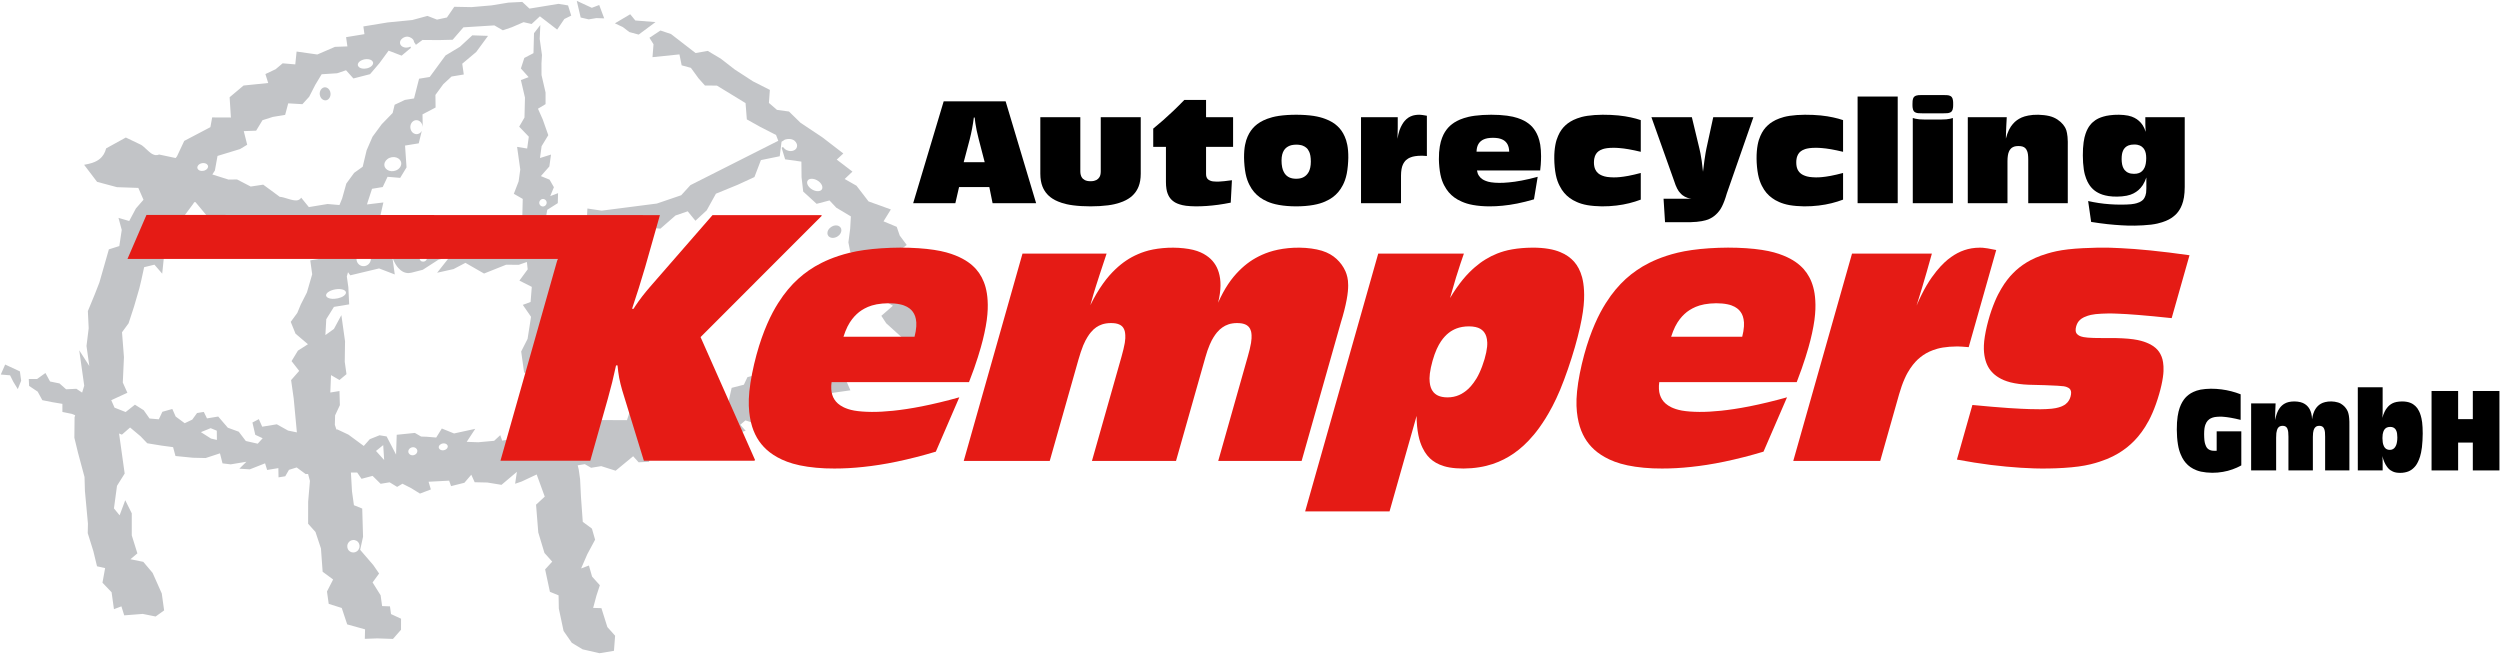
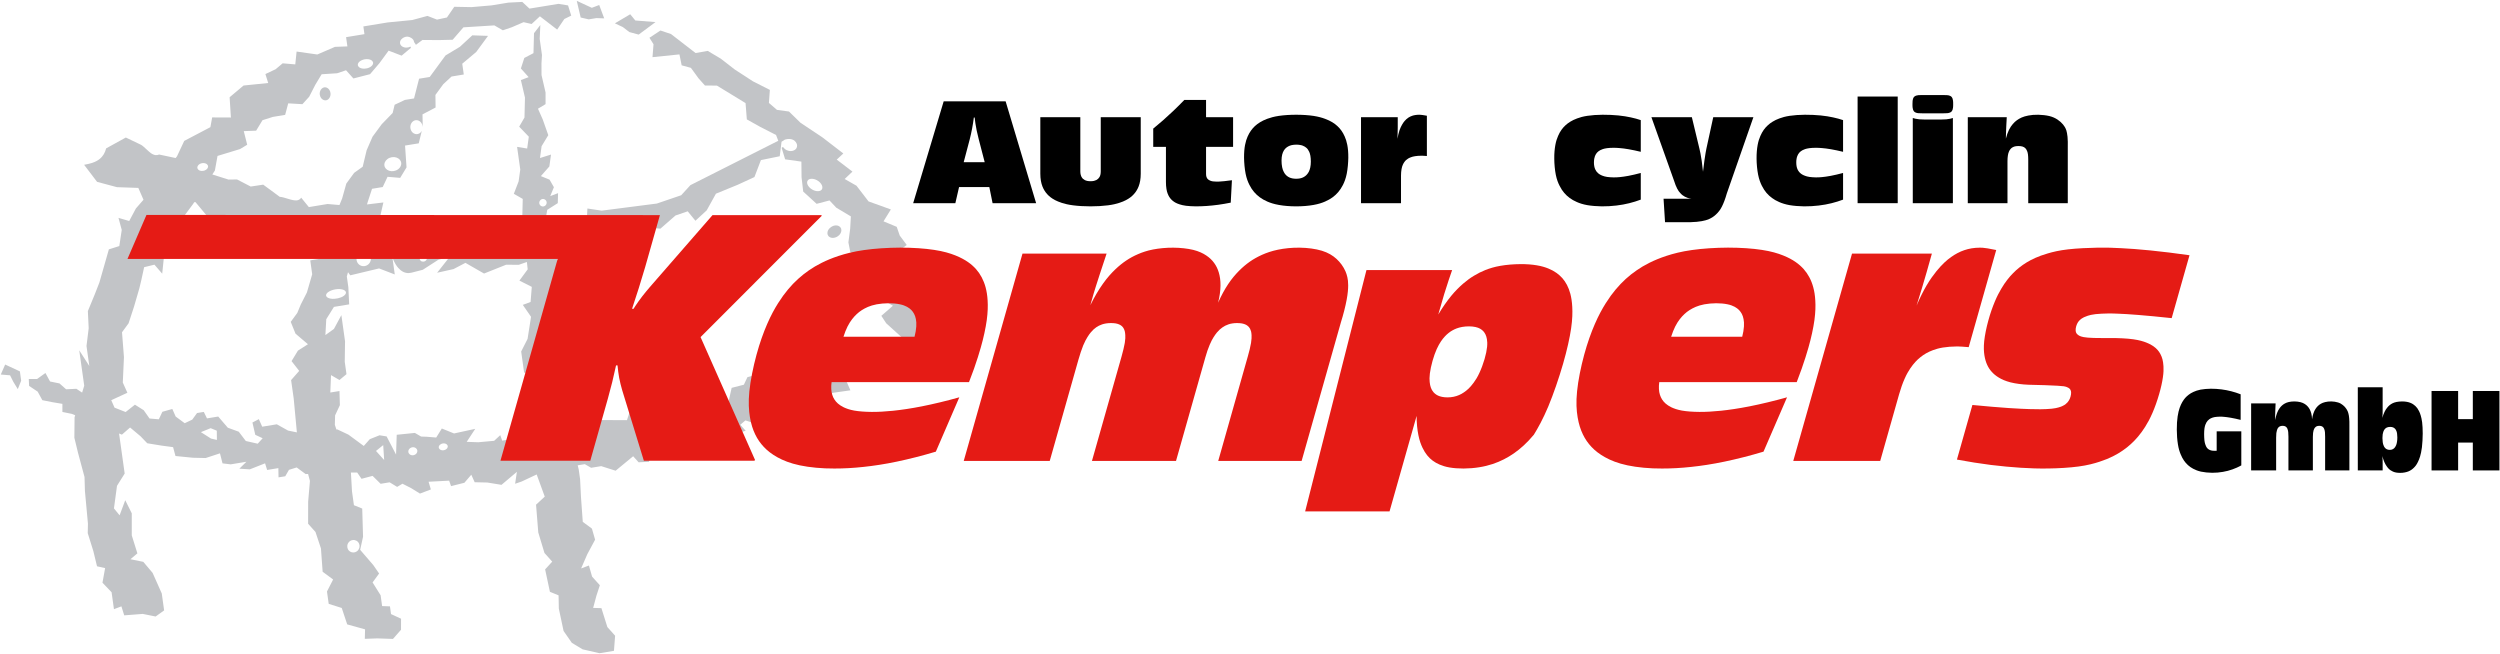
<svg xmlns="http://www.w3.org/2000/svg" version="1.2" baseProfile="tiny" id="Laag_1" x="0px" y="0px" viewBox="0 0 6057.96 1583.94" overflow="visible" xml:space="preserve">
  <g>
    <path fill-rule="evenodd" fill="#C2C4C7" d="M1987.2,442.44c4.1,4.4,6.7,9.7,5.2,14.7c-0.4,1.2-1,2.2-2.1,3.2   c-0.4,0.4-0.9,0.8-1.5,1.2c-0.6,0.3-1.2,0.6-1.9,0.9c-0.7,0.3-1.5,0.5-2.5,0.6c-0.9,0.2-1.9,0.3-3,0.2c-3.7,0-8-1.1-12.3-3.4   c-1.4-0.8-2.8-1.7-4.1-2.6c-4-3.1-6.7-6.5-8.2-10c-0.4-1.1-0.7-2.2-0.9-3.1c-0.1-1-0.2-1.9-0.1-2.7c0.2-1.9,0.7-3.5,2.5-5.3   c0.4-0.4,0.9-0.8,1.5-1.2c0.6-0.3,1.2-0.6,1.9-0.9c0.7-0.2,1.5-0.5,2.4-0.6c1-0.2,2-0.2,3.1-0.2c3.7,0,8,1.1,12.3,3.4   c1.4,0.8,2.8,1.7,4.1,2.6C1984.9,440.24,1986.1,441.34,1987.2,442.44 M2034.3,548.84c-0.9-0.7-1.9-1.3-3-1.7   c-3.9-1.4-8.2-1.2-12.7,0.4c-1.5,0.6-3,1.4-4.3,2.3c-1.4,0.8-2.7,1.9-3.8,3c-3.6,3.6-5.5,7.7-5.5,11.9c0,1.3,0.1,2.6,0.5,3.7   c0.4,1.2,0.9,2.2,1.6,3.1c0.6,0.9,1.4,1.7,2.4,2.3c0.9,0.7,1.9,1.3,3,1.7c3.9,1.4,8.3,1.2,12.7-0.5c1.6-0.5,3-1.3,4.4-2.2   c1.4-0.9,2.6-1.9,3.8-3c3.5-3.6,5.3-7.7,5.4-11.8c0-1.4-0.2-2.6-0.5-3.8c-0.4-1.1-0.9-2.2-1.6-3.1   C2036,550.24,2035.2,549.44,2034.3,548.84z M1539.5,49.64l-12.4-15.1l-37.1,22l19.3,9.1l15.8,12.1l22.5,6.1l40.8-30.3L1539.5,49.64   z M2298.5,835.24c-15.5-20.5-31.2-40.9-46.3-61.4l9.5-22.7l-46.4-23.1l33.1-41.2l-16.2-42l-55.9-35.8l20.9-15.4l-17-22.9l-7.3-21.1   l-32-13.3l17.8-28.8l-54.1-19.5l-29.2-38l-28.6-16.3l18.8-17.9l-38.1-29.1l16-14.9l-50.3-38.7l-53.5-35.7l-27.9-27.2l-29.1-4   l-19.5-16.8l2.3-31.6l-40.9-20.7l-43.9-28.5l-34.3-26.6l-31.5-18.7l-29.4,5.2c-19.8-15.4-39.7-30.7-59.5-46l-25.6-8.6l-26.7,17.6   l9.9,15.7l-2.5,31.3l65.3-6.7l5.4,26.5l22.4,6.1l18.4,25.3l15.6,17.5l29,0.2c23.2,14.1,46.3,28.3,69.4,42.4l3.1,39.5l32,17.9   l38.8,19.9l7.1,18.6c0-0.1,0.2-0.3,0.4-0.4c0.1-0.1,0.3-0.2,0.7-0.4c0.4-0.2,1.1-0.4,2.1-0.8c1.1-0.4,2.6-0.9,3.7-1.3   c1-0.4,1.5-0.6,2-0.9c1-0.5,1.8-1,2.7-1.8c0.4-0.4,0.8-0.7,1.4-1.1c0.7-0.3,1.4-0.6,2.4-1c3-1,7.1-1.5,11-1.2   c1.2,0.1,2.3,0.3,3.4,0.5c1,0.3,2,0.5,2.8,0.9c1.6,0.6,3.1,1.3,4.5,2.3c2.8,2.2,4.8,5,5.8,7.6c0.6,1.4,0.9,2.9,1,4.2   c0.1,1.3-0.1,2.6-0.4,3.8c-0.3,1.2-0.7,2.2-1.3,3.2c-0.6,0.9-1.3,1.8-2.1,2.5c-0.8,0.7-1.5,1.3-2.4,1.8c-0.9,0.6-1.9,1-3,1.4   c-3.7,1.3-7.7,1.4-11.9,0.3c-1.5-0.4-2.9-0.9-4.3-1.5c-2.6-1.4-4.8-2.8-7.3-5.8c-0.5-0.6-1-1.3-1.4-2l-3.4,2.1l8.5,28l39.4,5.5   l0.4,37.8l4,34.8l32.5,29.7l31.2-8.2l16.4,17.5l35.4,21.2l-1.7,29.9l-4.3,33l4.7,24l35.7,15.8l-10.1,28.2l26.8,19.3l20.7,19.9   l0.1,30l30,16.3l-28.1,24.5l11.8,18l46.7,42.3L2298.5,835.24z" />
    <path fill-rule="evenodd" fill="#C2C4C7" d="M878.9,610.04c1.7-0.3,3.6-0.3,5.4,0c1.8,0.2,3.6,0.8,5.2,1.7c1.6,0.8,3.2,1.9,4.4,3.3   c1.3,1.3,2.3,2.8,3.1,4.4c1.6,3.3,2.1,6.9,1.5,10.5c-0.3,1.7-0.9,3.5-1.7,5.2c-0.9,1.7-2,3.3-3.3,4.6c-1.4,1.3-2.9,2.5-4.6,3.3   c-3.3,1.7-7,2.3-10.6,1.7c-1.8-0.2-3.6-0.8-5.2-1.7c-1.6-0.8-3.1-2-4.4-3.3c-1.3-1.3-2.3-2.9-3.1-4.5c-1.5-3.3-2-6.8-1.4-10.3   c0.3-1.8,0.8-3.6,1.7-5.3c0.8-1.7,2-3.2,3.3-4.6c1.4-1.3,2.9-2.5,4.5-3.3C875.4,610.84,877.1,610.34,878.9,610.04 M1024.8,619.04   c1.5-0.2,3.1-0.1,4.7,0.4c0.7,0.3,1.3,0.6,1.9,1c3.3,2.5,3.5,5.4,2.5,8.2c-0.3,0.6-0.6,1.3-1.1,1.8c-1,1.3-2.3,2.2-3.6,2.8   c-2.2,0.9-4.6,1.1-7.1,0.3c-0.7-0.2-1.4-0.6-1.9-1c-3.4-2.5-3.6-5.4-2.5-8.2c0.4-1.1,1.2-2.3,2.7-3.4   C1021.7,619.94,1023.2,619.34,1024.8,619.04z M1437.6,568.94c2.1-0.3,4.4,0,6.6,1.2c1.1,0.6,2.1,1.4,2.9,2.4   c2.9,3.2,3.8,7.2,3.3,11c-0.2,1.3-0.6,2.6-1.2,3.8c-0.5,1.2-1.3,2.3-2.1,3.2c-2.9,3-6.1,3.7-9.3,3.2c-1.2-0.2-2.3-0.6-3.4-1.2   c-1-0.6-2.1-1.4-2.9-2.3c-2.9-3.3-3.8-7.2-3.2-11c0.2-1.3,0.5-2.6,1.1-3.8c0.6-1.1,1.3-2.2,2.2-3.2   C1433.4,570.34,1435.5,569.34,1437.6,568.94z M1339.9,785.24c1.9-0.3,3.9-0.1,5.9,1.1c1,0.5,1.9,1.2,2.7,2.1   c2.5,2.9,3.4,6.5,2.9,10c-0.2,1.2-0.6,2.4-1.1,3.4c-0.5,1.1-1.1,2.1-1.9,2.9c-3.5,3.5-7.3,3.9-11.4,1.9c-0.9-0.6-1.9-1.3-2.6-2.2   c-2.6-2.9-3.4-6.4-3-9.9c0.2-1.2,0.6-2.4,1.1-3.5c0.5-1,1.2-2,1.9-2.9C1336.1,786.44,1338,785.54,1339.9,785.24z M1314.4,482.24   c1.7-0.3,3.7-0.1,5.5,0.9c0.9,0.4,1.6,1,2.3,1.7c2.8,3.2,3.2,6.7,1.5,10.4c-0.5,0.9-1.1,1.7-1.7,2.4c-3.2,2.9-6.7,3.5-10.5,1.7   c-0.9-0.5-1.7-1.1-2.3-1.7c-2.8-3.2-3.2-6.7-1.5-10.4c0.5-0.9,1.1-1.7,1.8-2.4C1310.9,483.34,1312.7,482.54,1314.4,482.24z    M486.8,1047.14l23.7-9.6l14.8,6.1l0.3,22.4l-14.3-3.3L486.8,1047.14z M999,1083.84c1.8-0.3,3.9-0.2,5.9,0.5   c0.9,0.4,1.8,0.8,2.5,1.3c4.3,3.3,4.6,7,3.2,10.7c-0.3,0.8-0.8,1.6-1.3,2.3c-0.6,0.8-1.3,1.5-2.1,2.1c-3.5,2.5-7.3,3.2-11.4,1.9   c-0.9-0.4-1.8-0.8-2.5-1.3c-4.2-3.3-4.6-7.1-3.2-10.8c0.3-0.8,0.8-1.5,1.4-2.3c0.5-0.7,1.2-1.4,2-2   C995.2,1084.94,997.1,1084.14,999,1083.84z M1072.9,1074.54c1.8-0.3,3.7-0.2,5.4,0.2c0.9,0.2,1.7,0.5,2.3,0.8   c0.7,0.3,1.3,0.7,1.9,1.2c3.3,3,3.1,6,1.2,9.2c-0.4,0.5-0.8,1.1-1.4,1.7c-2.1,2-4.6,3-7.1,3.4c-1.7,0.3-3.6,0.2-5.3-0.2   c-0.9-0.2-1.6-0.5-2.3-0.8c-0.7-0.3-1.3-0.7-1.8-1.2c-3.4-3-3.3-6.1-1.4-9.2c0.4-0.6,0.9-1.1,1.5-1.7   C1068,1075.94,1070.4,1075.04,1072.9,1074.54z M928.6,1078.54l2.3,36.2l-19.8-22L928.6,1078.54z M1.9,907.54l22.5,1.9l7.8,15.6   l10.9,17.9l8.2-20.4l-3.1-22.6l-35.7-16.6L1.9,907.54L1.9,907.54z M884.1,143.64c1.5-0.3,3-0.4,4.4-0.4c1.5,0,3,0.1,4.3,0.3   c1.3,0.2,2.6,0.5,3.7,0.8c1.1,0.4,2,0.8,2.9,1.3c0.8,0.5,1.5,0.9,2,1.5c3.6,3.4,3.3,6.7,1.4,10c-0.8,1.3-2.1,2.8-4,4.2   c-1,0.7-2.1,1.4-3.3,2c-3.9,2-8.3,3-12.8,3.1c-1.4,0-2.9-0.1-4.2-0.3c-1.3-0.2-2.6-0.5-3.7-0.8c-1.1-0.4-2-0.8-2.9-1.3   c-0.8-0.4-1.5-0.9-2.1-1.5c-3.6-3.4-3.3-6.7-1.4-10.1c0.8-1.3,2.1-2.7,4-4.2c1-0.7,2.1-1.3,3.3-1.9   C878.2,145.04,881.2,144.14,884.1,143.64z M489.8,395.34c2.1-0.3,4.4-0.3,6.5,0.2c1,0.2,2,0.5,2.8,0.9c0.8,0.4,1.5,0.8,2.1,1.3   c3.9,3.4,3.7,6.8,1.5,10.3c-0.5,0.7-1,1.3-1.7,2c-0.7,0.6-1.5,1.2-2.4,1.7c-2.8,1.8-6.2,2.6-9.5,2.5c-1.1,0-2.2-0.2-3.1-0.4   c-1-0.2-2-0.5-2.8-0.9c-0.8-0.4-1.5-0.9-2.1-1.3c-3.8-3.4-3.6-6.8-1.4-10.3c0.4-0.7,1-1.3,1.7-2c0.6-0.6,1.4-1.2,2.3-1.8   C485.6,396.44,487.7,395.74,489.8,395.34z M782.7,212.64c-1,0.5-1.9,1.1-2.8,1.9c-0.9,0.8-1.7,1.7-2.4,2.8c-2.4,3.7-3.1,8-2.6,12.1   c0.2,1.4,0.6,2.8,1.1,4.2c0.5,1.3,1.2,2.5,2,3.7c2.6,3.6,5.9,5.3,9,5.7c2.9,0.4,5.9-0.2,8.9-2.8c0.9-0.8,1.7-1.8,2.4-2.9   c2.3-3.6,3.1-7.9,2.5-12.1c-0.2-1.5-0.5-2.9-1-4.2c-0.6-1.3-1.2-2.6-2-3.7c-2.6-3.6-5.9-5.3-8.9-5.7   C786.8,211.34,784.7,211.64,782.7,212.64z M1397.6,2.04l9.5,40.4l19.5,4.5l18.5-3.1l19,0.7l-12.1-32.4l-17.9,6.8L1397.6,2.04z    M854.3,1308.74c1.5-0.3,3.1-0.3,4.7-0.1c1.5,0.3,3,0.8,4.4,1.5c1.4,0.7,2.7,1.7,3.8,2.8c2.3,2.5,3.6,5.4,4,8.2   c0.4,2.9,0,6.1-1.6,9.1c-0.7,1.5-1.6,2.8-2.8,4c-1.1,1.1-2.5,2.1-3.9,2.8c-2.8,1.5-6,2-9.1,1.5c-1.6-0.2-3.1-0.7-4.5-1.5   c-1.4-0.7-2.7-1.7-3.8-2.8c-2.3-2.4-3.5-5.4-3.9-8.2c-0.4-2.9,0-6,1.5-9.1c0.7-1.4,1.7-2.8,2.8-3.9c1.2-1.2,2.5-2.1,3.9-2.9   C851.2,1309.44,852.7,1308.94,854.3,1308.74z M812.6,701.14c1.8-0.3,3.6-0.5,5.3-0.6c1.7-0.1,3.4-0.2,5-0.1c1.5,0.1,3,0.3,4.3,0.5   c1.3,0.2,2.5,0.5,3.5,0.8c1,0.3,1.9,0.7,2.6,1c0.8,0.4,1.4,0.8,2,1.2c3.9,3,3.5,5.8,2,8.6c-0.7,1.2-1.8,2.4-3.4,3.7   c-0.9,0.7-1.9,1.4-3.1,2.2c-1.2,0.7-2.7,1.4-4.2,2c-4.7,2-10.6,3.3-16,3.6c-1.7,0.1-3.4,0.1-4.9,0.1c-1.6-0.1-3.1-0.3-4.4-0.5   c-1.3-0.2-2.5-0.5-3.5-0.8c-1.1-0.4-1.9-0.7-2.7-1.1c-0.7-0.3-1.4-0.7-1.9-1.1c-4-3.1-3.5-5.8-2-8.6c0.7-1.2,1.7-2.4,3.3-3.7   c0.9-0.7,1.9-1.4,3.2-2.1c1.2-0.7,2.6-1.4,4.2-2.1C805,702.84,808.9,701.74,812.6,701.14z M949.4,380.94c1.9-0.3,3.9-0.4,5.8-0.3   c1.9,0.2,3.8,0.6,5.5,1.1c1.7,0.6,3.3,1.4,4.7,2.3c2.9,2,4.7,4.3,5.7,6.6c1.7,3.9,1.6,7.8-0.1,11.7c-0.6,1.4-1.4,2.8-2.5,4.1   c-1,1.3-2.3,2.6-3.8,3.7c-1.5,1.1-3.2,2.1-5,2.8c-3.5,1.5-7.5,2.1-11.3,1.9c-1.9-0.2-3.8-0.6-5.5-1.1c-1.7-0.6-3.3-1.4-4.7-2.3   c-2.9-2-4.6-4.3-5.7-6.6c-1.6-3.9-1.6-7.8,0.1-11.7c0.6-1.4,1.5-2.8,2.5-4.1c1.1-1.3,2.4-2.6,3.9-3.7c1.4-1.1,3.1-2.1,4.9-2.8   C945.6,381.84,947.5,381.24,949.4,380.94z M785.7,588.74l-4.3,10.6l-7.5,28l-22.1,3.6l4.7,33.6l-12.8,44.1l-14.8,29.1l-8.5,20.5   l-15.9,21.7l11.6,28.6l30.1,25.6l-24.3,15.5l-15.4,25.4l18.5,23.7l-19.6,22.3l6.3,44.7l7.7,82l-21.4-4.4l-27.2-15.2   c-11.8,2-23.6,3.9-35.4,5.8l-8.2-18.3l-15.5,8.2l6.9,29.8l17.9,8.3l-12,13.2l-28.8-6.5l-17.1-22.5l-26.5-9.7l-23.3-27.1l-27.2,4.5   l-7.7-15.7l-16.4,2.7l-11.6,16l-18.3,8.7l-21.9-16.2l-8.1-18.3l-24.1,6.8l-8.6,18.2l-22.5-1.9l-14.1-20.1l-21.3-13.4l-22.5,17.8   l-26.9-10.6l-8-18.1l39.1-18l-11.1-24.8l2.8-61.5l-4.7-60.3l15.9-21.7l13.2-40.4l12.8-44l4.8-19.9l6.9-31.7l25-6.1l18.8,21.8   l4.8-46.6l29.5-25.6l4.3-26.8l-19.2-10.5l2.2-14.5l23.6-5l29.5-39.7l2.9-4.5l3.1-0.1l49.5,59.4l55.3,8.9l19.5-26.4l12.7,52.3   l35.1-5.9l18.9,25.8l65.5-10.8L785.7,588.74z M815.2,1040.84l-3.8-11.3l0.6-23l11.6-24.8l-1-34.2l-22.2,3.6l1.7-42.2l20.5,11.9   l17-14.2l-4.2-29.9l0.7-49.7c-3-21.1-6-42.3-8.9-63.4l-18,33.4l-20.7,14.9l2.1-38.5l18.6-29.8l36.9-6.1l-2-41.6l-3.7-26.1l2.9-10.2   l5.5,7.5l69.8-16.7l38,14.6l-5.7-40.6c2.3,5.8,5,11.4,7.5,15.6c2.5,4.2,4.7,6.9,6.7,9.2c2,2.2,3.9,3.9,5.6,5.4   c4.8,3.8,9.3,5.8,13.8,6.6c4.2,0.8,8.4,0.6,12.7-0.5l27.3-7l37.9-24.4l27.3-7l-30.5,38.6l39.8-8.9l28.8-15.1l45.1,25.9l53.4-21.3   l30.9,0.1l19.5-6.8l2,17.8l-20.1,27.3l30,15.2l-2.9,36.6l-18.9,7l20,28.9l-8.4,53.5l-15.5,30.6l7.1,51.1l24.4,4l-3.4,32.5   l-21.1,19.6l19.3,24.9l-7.2,33.3l9.4,38.5l1.9,19.2l-16.5,2.7l-21.8-16c-12.7,2-25.4,4.1-38.1,6.2l-4.7-13.3l-14.8,13.7l-38.5,3.5   l-28-1l20.7-31.5l-51.4,11.2l-29.6-12l-13.6,21.9l-22.6-1.9l-14-0.5l-15.1-8.8l-44,4.5l-1.6,48l-22.9-44l-17.1-2.8l-23.7,9.5   l-14.5,16.4l-37.3-27.5l-26.8-12.6L815.2,1040.84z M235.2,440.64l48.2,12.9l51.8,1.8l12.5,28.7l-18.4,21.1l-16.2,30.4l-26-7.6   l7.9,29.2l-5.9,39.1l-25.3,8c-7.4,26.7-15.1,53.4-22.9,80.1l-11.1,28.5l-16.9,41l2,41.6l-5.3,42.9l6.8,48.5l-24.4-38   c4,28.6,8.1,57.2,12.1,85.8l-5.1,16.7l-13.9-9.2l-24.9,1.2l-16-14.2l-22.9-4.7l-11.2-20.6l-20.3,14.6l-20.1-0.1l0.8,16.8l20.8,13.9   l11.3,20.7l22.9,4.6l25.7,4.3v19.6l22.9,4.7l8.1,3.4l-1.5,4.7l-0.5,49.7l8.9,36.7l15.7,58.4l1,34.2l7.3,79l-0.5,22.9l13.6,43.6   l8.9,36.7l19.6,4.4l-6.4,35.4l22.1,23.1l5.7,41l18.1-6.8l6.8,21.8l44.9-3.5l31.2,6.3l20.6-14.8l-5.7-41l-22.2-49.9l-22.6-26.8   l-31.2-6.3l16.9-14.2l-13.6-43.6v-53.4l-15.8-31.8l-13.7,36.6l-13.7-16.8l7.4-54.7l18.6-29.7l-13.6-97.1l6.9,2.8l19.8-17.3   l25.3,21.2l16.3,17l34.3,5.6l28.3,3.8l5.8,21.5l42.4,4.2l30.7,0.7l34.7-11.4l6.2,24.3l19.8,2.4l38.1-6.3l-17.1,16.8l25.3,1.6   l37-14.6l5,16.1l27.2-4.5l0.4,22.4l16.3-2.6l9-15.6l18.7-5.8l21.7,16l5.9-0.2l4.5,16.8l-4.3,50.4l-0.1,53.4l17.9,20l13.2,39.8   l4.1,56.5l25.4,18.8l-14.9,29.1l4.2,29.9l31.6,10l13.2,39.8l43.3,12l-0.6,23l30.2-1.1l38,1.3l19.5-22.2l0.1-26.8l-24.3-11.2   l-2.6-18.7l-19-0.7l-3.6-26.1l-19.5-31.2l15.8-21.6l-14.2-20.6l-31.7-36.8l7-31.7c-0.7-22.7-1.4-45.5-2-68.3l-20.1-8.1l-4.7-33.6   c-0.9-15.2-1.7-30.4-2.6-45.6h15.2l10.5,15.2l26.8-7.1l19.5,19.2l21.8-3.6l18.2,11.1l12.9-7.7l20.9,10.6l21.5,13.3l26.4-10   l-5.5-18.7l49.8-2.6l4.7,13.2l32.3-8.1l16.7-19.5l8.2,18.2l30.7,0.7l34.3,5.6l37.3-31.5l-4.3,28.9l16-5.5l36.4-17.1l0.1,0.8   l19.3,53l-21.1,19.5l5.4,67.3l15,49.7l18.8,21l-17.2,18.8l11.6,54.3l21,8.6l0.6,32l11.5,54.3l20,28.7l26.1,15.8l41,9.4l35-5.8   l2.8-36.6l-18.8-21l-14.4-45.8l-20-0.6l7.9-29.5l8.3-25.4l-18.8-20.9l-7.7-26.9l-18.9,7.1l15-34.5l18.9-35.2l-7.7-26.8l-22.2-16.4   l-4.3-59.5l-2.2-43.8l-3.3-23.5l-2.5-10.2l17.3-2.8l15.2,8.8l24.5-4l34.9,11.1l42.5-35.1l13.2,14.7l24.9-1.2l10.1-27l19.1,16.5   l11.7-16l49.4-5.3l5-23.3l24.6,15.6l30.7,0.6l5.5-20.5l31.9-10.9l25.3,1.5l21.3-6.4l-13.1-14.6l12.4-10.5l35.1,11.1l15.1,8.7   l14.4-16.4l17.9-11.3l40.2-20.9l51.6,3l36.4-40.9l43.7-6.2l-12.5-28.7l-30.2-4.6l-34,12.4l-19.4,23.6l-57,1.1l-28.3-27.3l-20.3-5   l3.5,24.7l-18.7-13.8l-5.7-21.5l-26.9,7.2l-8.6,18.3l-29.6,7.6l-8.6,38l-9.7-29.3l-22.2,0.8l-34.2,14.1l-5.1,23.2l-14.4-22.8   l-22.2,20.5l-11.7,35.6l-15.9-33.9l-20.2,14.5l-13.2-14.6l-68.5,8.4l-7.8,23.8l-83.7-0.4l4.6,32.9l-27.5-17.9l-33.6,12.1l-3.7-15   l0.6-52.2l20,0.7l8.9-21.5l-6.6-47l-31.7,29.2l7.8-29.4c7.8-20,15.6-40,23.4-60c-1.8-0.8-3.7-1.4-5.7-1.9s-4.1-0.9-6.3-1.1   c-2.2-0.2-4.6-0.3-7.3-0.2c-2.6,0.1-5.5,0.5-8.9,1.4c-3.5,0.9-7.4,2.4-11.2,4.3l-3.9,28.7l-18.9,7.2l4.5-24.9l3.3-32.6l26.7-8.5   l21.7-15.5l-27.2-23.7l-12.2-30l25.6-16.2l-3.9-27.5l-23.8-0.1l-5.5-39.2l6.7-37.2l-7-21.4l25.7-9l35.2-5.7l18.7,22.9l36.6,4.3   l19.7-26.4l14.9-20.8l32.9,12.7l29.6-7.4l-17.2-33.4l59.7,5.7l36.7-32l29.5-10.1l18.7,22.9l27.3-25.2l22.4-40.4l53-21.7l40.3-18.6   l15.7-41.1l45.6-9.3l5.2-41.9L1673,448.64l-22.4,24.5l-58.9,20.1l-133.7,17.2l-34.6-5.2l-1.4,26.2l-90.7,14.9l-6.2-0.3l-3.5-12.8   l4.5-24.8l25.5-16.2l0.7-24.2l-19,7.2l8.9-21.6l-10.5-18.3l-21.1-8.6l20.6-23.4l4-28.8l-26.7,8.4l3.9-28.7l16.2-26.7l-13.4-38   l-11.6-26.1l18.4-11.1v-28.1l-9.8-42.4l-0.1-28.1l1.2-20.3l-5.5-39.2l1.5-33.6l-15.3,19.8l-1.3,48.4l-22.2,11.6l-8.3,25.5l18.8,21   l-18.8,7.1l9.9,42.5l-1.2,48.3l-12.8,22.1l23.3,24.3l-4,28.7l-24.4-4l7.7,54.9l-4,28.8l-11.6,30l21.6,12.4l-1.2,48.4l1.4,12.6   c-20-0.9-40-1.5-59.9-2.2l-44.6,12.5l-56.8-1.1l-42.4-8.6l-38.8-19.6l-25.8-1l-21.6,29.6l-37.8-27.4l-19.2,4.7l9-39.3l-39.7,4.8   l1.6-5.6l10.6-32.3l25.9-4.3l11.7-24.8l30.6,2.6l15.4-25.4l-3.6-52.9l33.2-5.4l7.3-30c-0.8,1.4-1.8,2.7-2.9,3.8   c-1.1,1-2.3,1.9-3.6,2.5c-3.9,2-8.3,2.1-12.7-0.3c-1.5-0.8-2.8-1.9-4-3.2c-1.1-1.3-2.1-2.8-2.8-4.4c-1.5-3.3-2-7-1.5-10.6   c0.2-1.8,0.8-3.5,1.5-5.1c0.8-1.6,1.8-3.1,2.9-4.3c3.3-3.6,7.8-5,11.7-4.5c2.3,0.3,4.8,1.2,7.2,3.1c1.1,0.9,2.1,2,3,3.2   c1.9,2.6,3,5.7,3.3,8.6c0,0.4,0.1,1.1,0.1,1.8l0.1-0.4l-0.5-30.4l31.7-16.6l-0.4-30.5l19-26l20.1-18.6l29.6-4.9l-3.7-26.1   l33.9-28.5l28.6-39l-38.1-1.3l-30.1,27.8l-34.9,21c-12.7,17.4-25.4,34.7-38.2,52.1l-25.8,4.2l-12.2,47.8l-22.2,3.6l-24.8,11.7   l-4.8,19.9l-26.5,27.3l-22.3,30.3l-14.3,32.9l-9.5,39.8l-20.7,14.8l-19,26l-10.1,36l-6.5,16l-28.9-2.5l-45.3,7.5l-18.6-22.9   c-0.5,0.7-1,1.4-1.5,2.1c-1.3,1.4-2.6,2.3-4,3c-0.7,0.4-1.6,0.7-2.5,1c-1,0.3-2,0.5-3.3,0.6c-1.3,0.1-2.9,0.1-5-0.2   c-2.1-0.2-4.9-0.7-9.8-2c-4.9-1.4-12-3.6-16.7-4.9c-4.6-1.2-6.8-1.5-9-1.5l-40.2-29.6l-30.2,4.6l-33.2-17.2l-20.7,0.3l-39.2-12.4   l6.2-9.5l6.4-35.4l54.5-16.6l17.4-10.5l-8.3-33l30-1.1l15.4-25.4l25.3-8l29.6-4.9l7.4-27.9l34.4,2l16.4-18l14.9-29.1l15.3-25.4   l37.5-2.4l21.6-7.3l17.9,19.9l40.3-10.4l22.7-26.6l22.3-30.4l31.5,12.1l22.6-18.9l-1.2-3.1c-3.6,1.9-7.2,2.7-10.9,2.6   c-1.3-0.1-2.7-0.3-3.9-0.6c-1.3-0.3-2.5-0.7-3.6-1.3c-1-0.5-2-1.1-2.8-1.8c-2.7-2.3-3.7-4.7-4-7c-0.4-2.8,0.3-6,2.9-9.2   c0.9-1,1.9-2,3.2-2.9c4-2.9,8.8-4.3,13.2-3.7c2.6,0.4,5.3,1.3,8.1,3.2c0.9,0.6,1.8,1.2,2.5,1.9c0.8,0.7,1.4,1.4,1.9,2.1   c1.9,2.3,1.3,4.1,2.3,5.8c0.2,0.4,0.4,0.8,0.9,1.6c0.5,0.7,1.3,1.8,1.9,2.5c0.5,0.8,0.8,1.3,1,1.6c0.4,0.6,0.4,0.8,0.4,1.1l16-11.9   l39.6,0.3l33.6-0.8l26-30.1c25-1.6,50-3.1,75-4.7l20.6,11.9l21.7-7.4l28.5-12.3l19.5,4.4l20.1-18.6l41.8,32.2l17.4-25.7l16.7-8.2   l-7.7-24.7l-23.2-3.8c-23.5,3.8-46.9,7.7-70.3,11.5l-17.4-16.2l-33.7,1.7l-40.8,6.7l-48.6,4.2l-41.7-0.8l-17.8,25.9l-24.1,5.2   l-23.1-9l-36.5,9.9l-59.7,5.9l-59.1,9.7l2.6,18.7l-44.5,7.3l3.2,22.4l-30.1,1.1l-42.8,18.5l-50.2-7.1l-3.2,31.1l-30.6-2.6l-17,14.3   l-24.8,11.7l6.8,21.7l-59.7,6.1l-33.8,28.4l3.1,49.1l-45.4-0.2l-4.3,23.6c-21.1,11.1-42.3,22.2-63.4,33.3l-17.5,37.3l-3.3,4.2   l-40-8.5c-3.1,1.4-6.2,1.8-9.2,1.4c-1.1-0.2-2.3-0.4-3.5-0.9c-1.3-0.4-2.7-1-4.4-2c-1.7-1-3.8-2.4-7.5-5.6   c-3.6-3.1-8.8-8.2-12.4-11.3c-3.6-3.2-5.5-4.5-7.6-5.5l-36.1-17.3l-47.7,26.3c-0.7,2.6-1.5,5.2-2.5,7.6s-2.1,4.6-3.3,6.7   c-1.3,2.1-2.7,4.1-4.3,5.9c-1.6,1.9-3.3,3.6-5.4,5.3c-2,1.7-4.4,3.3-7.3,4.9c-2.8,1.6-6.3,3.2-11.4,4.9c-5.2,1.6-12.2,3.3-19.2,4.5   L235.2,440.64L235.2,440.64z" />
    <path fill-rule="evenodd" fill="#E51B15" d="M1599.1,521.24l-35.8,126.1c-9.9,33.7-20.4,67.4-31.7,100.9h3.6c1.4-2.3,2.9-4.7,4.5-7   c5.2-8,10.9-15.7,16.7-23.3c5.8-7.5,12-14.9,18.2-22.2c50.6-58.2,101.2-116.4,152-174.5h264l0.4,1.9l-293.4,293.7l132,297.7   l-1.5,1.9h-267.9c-17.6-57.1-35.1-114.2-52.6-171.2c-2.7-9.8-5.4-19.7-7.2-29.6c-1.9-10-3-20.1-4-30.2h-3.6   c-3,13.4-5.9,26.9-9.2,40.3c-3.3,13.4-7,26.8-10.6,40.1c-14.2,50.2-28.4,100.4-42.6,150.6h-217.7l138.6-489H308.9l46-106.6   L1599.1,521.24" />
    <path fill-rule="evenodd" fill="#E51B15" d="M2043.9,815.94c2.8-8.9,6.3-17.7,9.9-24.9c3.6-7.2,7.4-12.8,11.1-17.7   c3.7-4.8,7.4-8.8,11.2-12.3c3.8-3.6,7.8-6.7,12.2-9.5c4.4-2.8,9.2-5.4,15-7.9c5.8-2.4,12.5-4.6,21-6.2c8.5-1.6,18.8-2.5,28.8-2.6   c9.9,0,19.6,0.9,27.2,2.5c7.6,1.5,13.1,3.8,17.5,6.1c4.4,2.4,7.8,5,10.5,7.8c2.8,2.9,5,6,6.8,9.5c1.8,3.5,3.3,7.5,4.2,12.4   c1,4.8,1.5,10.6,1,17.9c-0.5,7.4-1.9,16.2-4.2,24.9H2043.9 M2267.7,1094.44l56.9-131.7c-31.5,8.9-63.4,16.5-90.7,21.9   c-27.3,5.4-49.9,8.6-69.6,10.7c-19.6,2-36.2,2.9-52,2.8c-15.8-0.1-30.8-1.2-42.2-3.2c-11.5-2.1-19.3-5-25.5-7.9   c-6.2-3-10.6-6.1-14.2-9.2c-3.6-3.2-6.3-6.4-8.5-9.9c-2.3-3.5-4-7.2-5.2-11.3c-1.3-4.2-2.2-8.7-2.4-13.9c-0.3-5.2,0-11.1,0.8-16.8   h333c4.4-11.3,8.6-22.6,12.2-32.7c3.5-10.2,6.5-19.2,9.2-27.5c2.6-8.3,4.9-15.9,7.1-23.6c6.7-23.3,11.8-47,14.5-66.5   c2.6-19.4,2.9-34.6,2.1-47.3c-0.7-12.6-2.5-22.9-4.9-32c-2.4-9-5.6-16.9-9.4-24.2c-3.8-7.2-8.3-13.7-13.7-19.9   c-5.5-6.1-11.8-11.9-19.8-17.4s-17.6-10.8-30.3-15.9c-12.8-5.1-28.8-10-51.4-13.4c-22.5-3.5-51.6-5.5-82.1-5.5   c-30.4,0.1-62.2,2.2-87.8,5.9c-25.6,3.6-45.1,8.8-61.4,14.1c-16.4,5.4-29.6,11-41.2,16.8c-11.7,5.8-21.7,11.8-31.1,18.3   c-9.3,6.4-17.9,13.3-26.2,20.8c-8.4,7.6-16.4,15.9-24.3,25.4c-8,9.5-15.9,20.3-24.3,33.6c-8.4,13.4-17.3,29.4-26.2,50   c-9,20.6-18.1,45.8-26,74.9c-7.9,29.1-14.6,62.1-17.3,88.6c-2.6,26.4-1.3,46.3,1.5,62.9c2.8,16.5,7.1,29.7,12.7,41.3   c5.6,11.6,12.5,21.5,21.1,30.6c8.6,9.1,19,17.2,32.6,24.8c13.7,7.6,30.8,14.6,54.4,19.6c23.6,5,53.8,7.9,83.8,7.7   c22.9,0,45.7-1.2,70.4-3.9c24.6-2.6,51.2-6.6,80.8-12.8C2202.7,1112.44,2235.4,1104.14,2267.7,1094.44L2267.7,1094.44z" />
    <path fill-rule="evenodd" fill="#E51B15" d="M2335.3,1116.94h208.4l69.5-245.2c3.6-12.7,7.8-25.3,11.6-34.7   c3.9-9.3,7.4-15.6,10.4-20.4s5.5-8.3,7.9-11.1c4.7-5.7,8.8-9.3,13.1-12.3c2.2-1.5,4.4-2.8,6.7-4c2.3-1.2,4.8-2.2,7.7-3.2   c2.8-0.9,5.9-1.7,9.6-2.3c3.7-0.6,7.9-0.9,11.9-0.9c4.1,0,8,0.3,11.2,0.8c3.2,0.6,5.7,1.3,7.8,2.2c2.1,0.8,3.8,1.8,5.3,2.8   s2.7,2.2,3.9,3.5c1.1,1.3,2.1,2.7,2.9,4.4c0.9,1.7,1.7,3.6,2.3,6c0.6,2.4,1.1,5.3,1.3,9.6c0.3,4.3,0.2,9.9-1.2,18.8   c-1.5,8.9-4.5,20.9-7.8,32.8l-71.8,253.2h203.7l71.3-251.6c3-10.8,6.7-21.4,10.2-29.6c3.4-8.3,6.7-14.1,9.6-18.8   c2.9-4.6,5.5-8.1,7.9-11.1c4.8-5.7,9-9.4,13.5-12.5c2.2-1.6,4.5-2.9,6.8-4.1c2.4-1.2,4.9-2.3,7.7-3.2c2.8-1,5.9-1.8,9.4-2.3   c3.5-0.6,7.4-0.9,11.4-0.9s8,0.3,11.3,0.8c3.3,0.6,5.9,1.4,8,2.2c2.2,0.9,3.9,1.9,5.4,2.9c1.5,1.1,2.8,2.2,4,3.5   c1.1,1.3,2.1,2.8,3,4.5c0.9,1.7,1.6,3.6,2.3,6c0.6,2.4,1.1,5.3,1.3,9.6c0.2,4.3,0.1,9.9-1.3,18.7c-1.4,8.9-4.4,20.9-7.8,32.7   l-71.7,253.2h202.1l95.1-335.6c6.1-19.4,11.1-39.3,14-54.8c2.9-15.5,3.7-26.6,3.7-35.1c0-8.6-0.8-14.5-2-19.8   c-1.2-5.3-2.7-10-4.7-14.5c-5-11.2-12.3-21.2-21.5-29.7c-9.2-8.4-20.4-15.2-35.6-19.9c-15.3-4.6-34.7-7.2-53.6-7.4   c-18.9-0.3-37.2,1.7-52.7,4.9c-15.4,3.2-27.9,7.6-38.9,12.5c-11,5-20.6,10.4-29.6,16.7c-9,6.4-17.5,13.5-26.1,22.2   c-8.7,8.8-17.4,19-26.1,32c-8.7,13-17.2,28.8-24.4,45.1c3.6-14.2,5.7-28.8,5.8-41.3c0.2-12.5-1.4-22.9-4.1-31.9   c-2.7-9-6.4-16.5-11.3-23.2c-4.9-6.8-11-12.7-19.1-18.1c-8-5.4-18.1-10.2-31.7-13.6c-13.7-3.3-31-5.2-48.3-5.3   c-17.3-0.1-34.5,1.6-49,4.4c-14.4,2.8-26,6.8-36.4,11.3c-10.4,4.5-19.5,9.4-28.4,15.4c-8.8,5.9-17.4,12.7-26.7,21.6   c-9.3,8.9-19.3,19.8-29.7,34.5c-10.5,14.7-21.4,33.1-30.7,52.3l4.7-16.6c1-3.7,2.1-7.3,3.4-11.9c1.4-4.5,3-10,5.5-17.8   c2.5-7.9,5.7-18.3,9.2-28.6l16.6-50.2h-203.8L2335.3,1116.94" />
-     <path fill-rule="evenodd" fill="#E51B15" d="M3471.3,874.44c2.9-10.5,6.6-20.5,10.1-28.5c3.6-7.9,7.1-13.8,10.3-18.7   c3.3-4.8,6.3-8.6,9.3-11.8c3-3.3,5.9-5.9,8.9-8.3c2.9-2.4,6-4.5,9.2-6.3c3.3-1.9,6.7-3.5,10.6-5c3.9-1.4,8.2-2.7,13.3-3.6   c5.1-0.9,10.9-1.4,16.6-1.4c5.7,0,11.3,0.6,15.8,1.6c4.6,1,8.2,2.4,11.2,4.1c3,1.7,5.5,3.7,7.6,5.9c2.1,2.3,3.9,4.9,5.4,8   c1.5,3.1,2.7,6.8,3.5,11.6c0.8,4.7,1.2,10.6,0.4,18.6s-2.8,18.1-6.1,29.4c-3.3,11.4-8,24-12.7,34c-4.7,10.1-9.4,17.5-13.8,23.4   c-4.4,6-8.4,10.5-12.3,14.3c-3.9,3.7-7.7,6.7-11.5,9.2c-3.8,2.6-7.6,4.7-11.6,6.4c-8.1,3.6-17.9,5.6-27.5,5.6   c-4.8,0.1-9.5-0.4-13.5-1.2c-4-0.7-7.2-1.9-10.1-3.2c-2.8-1.4-5.2-2.9-7.4-4.8c-2.1-1.8-4-3.8-5.6-6.3c-1.7-2.4-3.1-5.2-4.3-8.6   c-1.2-3.5-2.2-7.6-2.7-12.9c-0.6-5.3-0.7-11.9,0.4-20.8C3465.9,896.24,3468.3,885.04,3471.3,874.44 M3162.6,1239.24h204.5   l65.6-231.4c0,16.7,1.6,33.4,4.3,46.5c2.6,13.2,6.2,22.7,9.9,30.5c3.7,7.7,7.4,13.6,11.5,18.6c4,5,8.4,9.2,13.3,12.8   c4.9,3.7,10.4,6.8,16.9,9.6c6.6,2.8,14.2,5.2,23.8,6.9c9.7,1.7,21.4,2.6,34,2.6c12.5-0.1,26.1-1.1,38.2-3.1   c12.1-1.9,22.8-4.7,32.6-7.9c9.7-3.3,18.6-7,27-11.3c16.9-8.6,32.1-19,47.9-33.5c7.9-7.3,16-15.6,24.7-26.1   c8.7-10.4,17.9-23,28.5-39.9c10.5-17,22.4-38.5,35.1-68.7c12.6-30.3,26-69.4,35.8-103.4c9.8-34,16.1-62.8,19.4-85.4   c3.3-22.6,3.5-38.9,2.8-52.1c-0.7-13.2-2.4-23.2-4.6-31.8c-2.3-8.5-5.1-15.5-8.3-21.7c-3.3-6.2-6.9-11.5-11.1-16.3   c-4.2-4.7-9-9-14.5-12.9c-5.5-3.9-11.8-7.4-19.5-10.5c-7.6-3.1-16.5-5.8-27.8-7.7c-11.2-1.9-24.8-3.1-40.4-2.9   c-15.6,0.1-33.3,1.5-47.9,4.1c-14.6,2.5-26.2,6.2-36.5,10.2c-10.2,4.1-19.1,8.6-27.7,13.9c-8.7,5.2-17,11.3-26,19   c-8.9,7.7-18.6,17.1-29,29.7c-10.4,12.7-21.5,28.6-31.4,45.2c4.9-17.7,10.1-35.3,14.4-49.5c4.4-14.3,7.9-25.2,11-34.3   c3-9.2,5.6-16.6,8.2-23.9h-207.6L3162.6,1239.24L3162.6,1239.24z" />
+     <path fill-rule="evenodd" fill="#E51B15" d="M3471.3,874.44c2.9-10.5,6.6-20.5,10.1-28.5c3.6-7.9,7.1-13.8,10.3-18.7   c3.3-4.8,6.3-8.6,9.3-11.8c3-3.3,5.9-5.9,8.9-8.3c2.9-2.4,6-4.5,9.2-6.3c3.3-1.9,6.7-3.5,10.6-5c3.9-1.4,8.2-2.7,13.3-3.6   c5.1-0.9,10.9-1.4,16.6-1.4c5.7,0,11.3,0.6,15.8,1.6c4.6,1,8.2,2.4,11.2,4.1c3,1.7,5.5,3.7,7.6,5.9c2.1,2.3,3.9,4.9,5.4,8   c1.5,3.1,2.7,6.8,3.5,11.6c0.8,4.7,1.2,10.6,0.4,18.6s-2.8,18.1-6.1,29.4c-3.3,11.4-8,24-12.7,34c-4.7,10.1-9.4,17.5-13.8,23.4   c-4.4,6-8.4,10.5-12.3,14.3c-3.9,3.7-7.7,6.7-11.5,9.2c-3.8,2.6-7.6,4.7-11.6,6.4c-8.1,3.6-17.9,5.6-27.5,5.6   c-4.8,0.1-9.5-0.4-13.5-1.2c-4-0.7-7.2-1.9-10.1-3.2c-2.8-1.4-5.2-2.9-7.4-4.8c-2.1-1.8-4-3.8-5.6-6.3c-1.7-2.4-3.1-5.2-4.3-8.6   c-1.2-3.5-2.2-7.6-2.7-12.9c-0.6-5.3-0.7-11.9,0.4-20.8C3465.9,896.24,3468.3,885.04,3471.3,874.44 M3162.6,1239.24h204.5   l65.6-231.4c0,16.7,1.6,33.4,4.3,46.5c2.6,13.2,6.2,22.7,9.9,30.5c3.7,7.7,7.4,13.6,11.5,18.6c4,5,8.4,9.2,13.3,12.8   c4.9,3.7,10.4,6.8,16.9,9.6c6.6,2.8,14.2,5.2,23.8,6.9c9.7,1.7,21.4,2.6,34,2.6c12.5-0.1,26.1-1.1,38.2-3.1   c12.1-1.9,22.8-4.7,32.6-7.9c9.7-3.3,18.6-7,27-11.3c16.9-8.6,32.1-19,47.9-33.5c7.9-7.3,16-15.6,24.7-26.1   c10.5-17,22.4-38.5,35.1-68.7c12.6-30.3,26-69.4,35.8-103.4c9.8-34,16.1-62.8,19.4-85.4   c3.3-22.6,3.5-38.9,2.8-52.1c-0.7-13.2-2.4-23.2-4.6-31.8c-2.3-8.5-5.1-15.5-8.3-21.7c-3.3-6.2-6.9-11.5-11.1-16.3   c-4.2-4.7-9-9-14.5-12.9c-5.5-3.9-11.8-7.4-19.5-10.5c-7.6-3.1-16.5-5.8-27.8-7.7c-11.2-1.9-24.8-3.1-40.4-2.9   c-15.6,0.1-33.3,1.5-47.9,4.1c-14.6,2.5-26.2,6.2-36.5,10.2c-10.2,4.1-19.1,8.6-27.7,13.9c-8.7,5.2-17,11.3-26,19   c-8.9,7.7-18.6,17.1-29,29.7c-10.4,12.7-21.5,28.6-31.4,45.2c4.9-17.7,10.1-35.3,14.4-49.5c4.4-14.3,7.9-25.2,11-34.3   c3-9.2,5.6-16.6,8.2-23.9h-207.6L3162.6,1239.24L3162.6,1239.24z" />
    <path fill-rule="evenodd" fill="#E51B15" d="M4049.5,815.94c2.8-8.9,6.3-17.7,9.9-24.9c3.6-7.2,7.4-12.8,11.1-17.7   c3.7-4.8,7.4-8.8,11.2-12.3c3.8-3.6,7.8-6.7,12.2-9.5c4.4-2.8,9.2-5.4,15-7.9c5.8-2.4,12.5-4.6,21-6.2c8.5-1.6,18.8-2.5,28.8-2.6   c9.9,0,19.6,0.9,27.2,2.5c7.6,1.5,13.1,3.8,17.5,6.1c4.4,2.4,7.8,5,10.6,7.8c2.7,2.9,4.9,6,6.8,9.5c1.8,3.5,3.2,7.5,4.1,12.4   c1,4.8,1.5,10.6,1,17.9c-0.5,7.4-1.9,16.2-4.2,24.9H4049.5 M4273.3,1094.44l57-131.7c-31.6,8.9-63.5,16.5-90.8,21.9   c-27.3,5.4-49.9,8.6-69.6,10.7c-19.6,2-36.2,2.9-52,2.8c-15.8-0.1-30.8-1.2-42.2-3.2c-11.4-2.1-19.3-5-25.5-7.9   c-6.2-3-10.6-6.1-14.2-9.2c-3.6-3.2-6.3-6.4-8.5-9.9c-2.2-3.5-3.9-7.2-5.2-11.3c-1.3-4.2-2.2-8.7-2.4-13.9   c-0.3-5.2,0-11.1,0.8-16.8h333.1c4.3-11.3,8.5-22.6,12.1-32.7c3.6-10.2,6.5-19.2,9.2-27.5c2.6-8.3,4.9-15.9,7.1-23.6   c6.7-23.3,11.8-47,14.5-66.5c2.6-19.4,2.9-34.6,2.1-47.3c-0.7-12.6-2.4-22.9-4.9-32c-2.4-9-5.5-16.9-9.4-24.2   c-3.8-7.2-8.3-13.7-13.7-19.9c-5.5-6.1-11.8-11.9-19.8-17.4c-7.9-5.5-17.5-10.8-30.3-15.9c-12.8-5.1-28.8-10-51.4-13.4   c-22.5-3.5-51.6-5.5-82-5.5c-30.5,0.1-62.3,2.2-87.9,5.9c-25.6,3.6-45.1,8.8-61.4,14.1c-16.4,5.4-29.6,11-41.2,16.8   c-11.7,5.8-21.7,11.8-31,18.3c-9.4,6.4-18,13.3-26.3,20.8c-8.3,7.6-16.3,15.9-24.3,25.4s-15.9,20.3-24.3,33.6   c-8.4,13.4-17.3,29.4-26.2,50c-9,20.6-18.1,45.8-26,74.9c-7.9,29.1-14.6,62.1-17.2,88.6c-2.7,26.4-1.4,46.3,1.4,62.9   c2.8,16.5,7.1,29.7,12.7,41.3c5.6,11.6,12.5,21.5,21.1,30.6c8.6,9.1,19,17.2,32.7,24.8c13.6,7.6,30.7,14.6,54.3,19.6   c23.6,5,53.8,7.9,83.8,7.7c22.9,0,45.7-1.2,70.4-3.9c24.6-2.6,51.2-6.6,80.8-12.8C4208.3,1112.44,4241,1104.14,4273.3,1094.44   L4273.3,1094.44z" />
    <path fill-rule="evenodd" fill="#E51B15" d="M4345.4,1116.94h210.7l45.7-161.3c3.9-13.8,8.7-27.3,13.5-38   c4.7-10.7,9.3-18.5,13.7-25c4.3-6.4,8.4-11.4,12.4-15.8c4-4.4,8.1-8.1,12.3-11.4c4.2-3.4,8.6-6.4,13.5-9.2   c4.9-2.8,10.3-5.4,16.9-7.8c6.5-2.4,14.2-4.7,24-6.3c9.7-1.6,21.6-2.5,33.4-2.6c1.6,0,3.2,0.1,5.3,0.1c2,0.1,4.5,0.2,8.5,0.4   c4,0.3,9.6,0.7,15.2,1.2l66.7-235.4c-7.7-1.7-15.4-3.1-21-4c-5.6-0.9-9.1-1.3-11.8-1.5c-2.7-0.2-4.7-0.2-6.7-0.2   c-6.9,0-13.8,0.6-20.1,1.6c-6.4,1.1-12.2,2.6-17.8,4.5c-11.3,3.9-21.2,9.1-31.7,16.5c-5.3,3.7-10.8,8.1-16.6,13.6   c-5.8,5.5-12,12-19.1,20.8s-15.2,19.8-23.6,34c-8.4,14.2-17,31.5-24.6,49.4c4.7-15.1,9.4-30.3,12.8-41.6   c3.4-11.3,5.6-18.8,7.3-24.7c1.7-5.9,3-10.1,4.2-14.3l12.8-45.4h-193.5L4345.4,1116.94" />
    <path fill-rule="evenodd" fill="#E51B15" d="M4742,1113.64c28.1,5.3,56.3,9.7,82.2,13c25.9,3.2,49.5,5.3,71.9,6.8   c22.3,1.4,43.5,2.2,67.7,1.8c24.1-0.3,51.2-1.9,72.8-4.8c21.6-2.9,37.6-7.2,50.7-11.5c13.2-4.3,23.5-8.6,32.5-13.1   c9.1-4.5,16.8-9.2,23.9-14.1c7.2-4.9,13.6-10,19.7-15.6c6.2-5.6,12-11.6,17.7-18.4c5.8-6.9,11.4-14.5,17.2-23.7   c5.8-9.2,11.7-19.9,17.5-33.4c5.9-13.5,11.7-29.9,16.1-45.3c4.5-15.3,7.6-29.7,9.2-41c1.7-11.4,1.8-19.9,1.4-26.8   c-0.4-6.9-1.3-12.3-2.5-17.1c-1.3-4.7-2.9-8.7-4.9-12.4c-1.9-3.7-4.2-7.1-7-10.2c-2.9-3.2-6.2-6.2-10.4-9.1   c-4.2-2.9-9.2-5.7-16.6-8.6c-7.4-2.9-17-5.9-31.9-8c-14.9-2.1-35-3-55-3h-23.3c-11.9,0-23.7-0.2-32-1c-8.2-0.7-12.8-1.7-16.1-2.8   c-3.2-1.1-5.1-2.2-6.5-3.2c-4.4-3.1-5.2-5.3-6.1-8c-0.2-1-0.4-2.1-0.5-3.4c-0.2-2.6,0.3-6.6,1.4-10.4c0.5-1.8,1.1-3.5,1.8-4.9   c0.6-1.5,1.4-2.8,2.1-4c1.5-2.4,3.2-4.4,5.5-6.5c1.1-1,2.4-2,3.8-3c1.5-1,3.3-2.1,5.6-3.2c2.2-1.1,5-2.2,9.2-3.6   c4.2-1.3,9.9-2.9,18.8-3.9s20.9-1.4,30.2-1.6c9.3-0.1,15.9,0.1,26.2,0.6c10.3,0.4,24.3,1.1,46.3,2.9c21.9,1.7,51.9,4.6,81.8,7.8   l43.2-152.4c-33.4-4.8-66.9-8.9-95-11.7c-28-2.8-50.6-4.4-70-5.4c-19.4-1.1-35.4-1.6-57.5-1.3c-22,0.4-49.9,1.6-71.6,4.1   s-37.1,6.2-49.5,9.9c-12.4,3.6-21.9,7.2-30,10.8c-8.2,3.7-15.1,7.3-21.4,11.2c-6.2,3.8-11.9,7.8-17.2,12   c-5.4,4.3-10.4,8.7-15.2,13.7c-4.9,4.9-9.7,10.3-14.4,16.5c-4.8,6.1-9.5,13.1-14.5,21.6c-5,8.4-10.3,18.4-15.6,31.2   c-5.4,12.9-11,28.6-15.6,45.6c-4.7,17-8.4,35.2-10,49.8c-1.5,14.6-0.9,25.5,0.5,34.6c1.5,9.1,3.7,16.4,6.6,22.8   c2.9,6.4,6.5,12,11.1,17c4.5,5.1,10,9.7,17.1,14c7.2,4.4,16.1,8.4,28.4,11.6c12.3,3.1,28,5.2,43.7,5.8c27.5,0.5,55,1.5,70.3,2.4   c15.3,0.9,18.3,1.7,20.6,2.5c2.4,0.8,3.9,1.5,5.2,2.2c1.2,0.7,2.1,1.4,2.9,2c2.6,2.5,3.4,4.6,3.9,6.9c0.2,0.9,0.3,2,0.3,3.2   c0.1,2.4-0.4,6.1-1.4,9.6c-0.5,1.8-1.2,3.6-1.8,5.1c-0.7,1.5-1.3,2.8-2.1,4c-1.9,3.2-4.1,6-7.7,8.8c-1.1,0.9-2.3,1.7-3.7,2.6   c-1.5,0.9-3.1,1.7-5.2,2.7c-2.1,0.9-4.7,1.9-8.6,3c-3.8,1.1-8.9,2.3-16.8,3.1c-7.8,0.8-18.5,1.2-27.2,1.3   c-8.6,0.1-15.3-0.1-26.2-0.4c-10.9-0.4-26.2-0.9-50-2.5c-23.7-1.6-56.1-4.3-88.5-7.5L4742,1113.64" />
    <path fill-rule="evenodd" d="M5431.1,1127.74v-82.6h-59.7v47.1c-0.3,0-0.7,0-1.1,0.1c-1,0.1-2.7,0.1-4.3,0.1   c-2.2,0-4.4-0.2-6.2-0.5c-1.9-0.3-3.3-0.8-4.5-1.3c-1.2-0.4-2.2-1-3.1-1.6c-1.8-1.1-3.2-2.4-4.7-4.4c-0.6-0.9-1.3-2-1.9-3.3   c-0.7-1.4-1.3-2.9-2-5.2c-0.7-2.2-1.4-5-1.9-9.2c-0.4-4.2-0.7-9.8-0.7-15s0.3-9.9,0.8-13.7c0.6-3.7,1.3-6.5,2.1-8.8   c0.8-2.3,1.7-4.1,2.6-5.7c0.9-1.5,1.9-2.9,2.9-4.1c1.1-1.2,2.3-2.4,3.7-3.4c1.4-1.1,3-2.1,5.1-3c2.1-1,4.7-1.9,8.3-2.6   c3.6-0.6,8.2-0.9,12.1-1c3.9-0.1,7,0.1,11.2,0.5c4.2,0.4,9.4,1,16.1,2.2c6.8,1.2,15.3,3,23.6,5.1v-62c-7.4-2.9-14.9-5.3-22.6-7.3   c-7.7-2-15.6-3.5-23.9-4.6c-8.3-1.1-17-1.6-25.7-1.6c-8.8,0.1-17.7,0.9-24.9,2.2c-7.1,1.4-12.6,3.4-17.2,5.5   c-4.6,2.1-8.3,4.3-11.5,6.8c-3.3,2.5-6.1,5.1-8.7,8c-2.5,2.9-4.8,6.2-7,10c-2.2,3.8-4.2,8.1-6.2,13.6c-1.9,5.5-3.7,12.2-5,21.1   c-1.3,8.8-2.1,19.9-2,32c0,12.1,1,25.2,2.7,35.5c1.6,10.4,4,17.9,6.6,24.1c2.5,6.2,5.2,11.1,8.1,15.3c2.9,4.2,6,7.8,9.6,11   c3.5,3.2,7.6,6.2,12.6,8.8c5,2.7,11,5.2,18.9,7c8,1.7,17.8,2.7,27.1,2.8c9.2,0,17.9-0.7,26.1-2.2c8.2-1.4,15.9-3.4,23.3-6.1   C5417.2,1134.74,5424.3,1131.54,5431.1,1127.74" />
    <path fill-rule="evenodd" d="M5454.9,1139.94h60.6v-79.3c0-4.1,0.2-8.1,0.5-11.2c0.4-3,0.9-5.1,1.4-6.6c0.4-1.6,0.9-2.7,1.3-3.6   c0.5-1,0.9-1.7,1.4-2.4c1.8-2.4,3.3-3.2,5-3.9c1.6-0.7,3.9-1.1,6.1-1.1c1.1,0,2.3,0.1,3.3,0.3c0.9,0.2,1.7,0.4,2.4,0.7   c1.7,0.7,3,1.6,4.4,3.4c0.4,0.6,0.8,1.2,1.2,2c0.3,0.7,0.7,1.7,1.1,3.1c0.5,1.3,0.9,3.1,1.2,6c0.3,2.9,0.5,6.8,0.5,10.7v81.9h59.2   v-81.4c0-3.4,0.2-6.9,0.5-9.5c0.3-2.7,0.8-4.6,1.2-6.1c0.5-1.5,1-2.7,1.4-3.6c0.5-1,0.9-1.7,1.4-2.4c1.8-2.4,3.4-3.3,5.1-4.1   c0.8-0.3,1.6-0.5,2.6-0.7c1-0.2,2.1-0.3,3.2-0.3c1.2,0,2.4,0.1,3.4,0.3c1,0.2,1.8,0.4,2.5,0.7c1.7,0.7,3.1,1.6,4.5,3.5   c0.4,0.5,0.8,1.2,1.1,1.9c0.4,0.8,0.8,1.8,1.2,3.1c0.4,1.4,0.9,3.2,1.2,6.1c0.3,2.8,0.4,6.7,0.4,10.6v81.9h58.8v-108.6   c0.1-6.4,0-12.8-0.5-17.8c-0.4-5-1.1-8.6-1.8-11.3c-0.7-2.8-1.4-4.7-2.2-6.4c-0.8-1.7-1.6-3.2-2.6-4.7c-2.3-3.6-5.2-6.8-8.6-9.5   c-3.3-2.7-7-4.9-11.9-6.4c-4.8-1.5-10.6-2.4-16.2-2.5c-5.5-0.1-10.7,0.6-14.9,1.6c-4.3,1-7.6,2.4-10.4,4c-2.8,1.6-5.2,3.4-7.3,5.5   c-2.1,2-4,4.4-5.8,7.2c-1.8,2.8-3.5,6.2-4.9,10.4c-1.5,4.2-2.7,9.3-3.4,14.5c-0.1-4.8-0.7-9.5-1.7-13.5c-1-4-2.3-7.4-3.8-10.3   c-1.5-2.8-3.2-5.3-5.2-7.4c-1.9-2.2-4.2-4.1-6.9-5.8c-2.8-1.8-6.1-3.3-10.3-4.4c-4.3-1.1-9.5-1.7-14.5-1.8c-5.1,0-10,0.5-13.9,1.4   c-4,0.9-7.1,2.2-9.8,3.7c-2.6,1.4-4.9,3.1-7,5c-2.1,1.9-4,4.1-6,7c-2,2.9-4,6.4-5.8,11.2c-1.8,4.8-3.5,10.8-4.6,16.8v-5.3   c0-1.2,0-2.4,0-3.9c0.1-1.4,0.1-3.2,0.2-5.7c0-2.6,0.1-5.9,0.3-9.3l0.7-16.2h-59.3L5454.9,1139.94" />
    <path fill-rule="evenodd" d="M5713.4,1139.94h60.2v-17c0-3-0.1-6.1-0.1-8.5c-0.1-2.4-0.2-4.3-0.3-5.7c-0.2-1.5-0.3-2.6-0.4-3.7   c1.4,5.4,3.2,10.6,5,14.8c1.8,4.1,3.6,7.2,5.4,9.7c1.7,2.5,3.2,4.4,4.8,6c1.6,1.6,3.2,3,4.9,4.1c1.7,1.2,3.6,2.2,5.7,3.1   c2.1,0.9,4.5,1.7,7.5,2.3c2.9,0.5,6.4,0.8,10,0.8c3.7,0,7.6-0.3,10.9-1c3.4-0.6,6.3-1.5,8.9-2.5c2.6-1.1,4.9-2.3,7-3.7   c2.1-1.4,4.1-3,5.9-4.8c1.9-1.7,3.6-3.8,5.4-6.1c1.7-2.4,3.4-5.2,5-8.6c1.7-3.4,3.4-7.5,5.1-13c1.6-5.5,3.3-12.5,4.5-22.3   c1.2-9.7,1.8-22.3,1.9-33.2c0-10.9-0.5-20.1-1.4-27.4c-1-7.2-2.2-12.5-3.5-16.7c-1.3-4.3-2.6-7.5-4-10.3c-1.4-2.8-2.8-5.1-4.2-7.1   c-1.5-2-3-3.7-4.7-5.3c-1.6-1.5-3.3-2.9-5.3-4.2c-1.9-1.3-4-2.4-6.5-3.4s-5.3-1.9-8.7-2.5c-3.4-0.7-7.5-1-11.9-1   c-4.5,0.1-9.4,0.5-13.4,1.3c-4,0.8-7.1,2-9.8,3.3c-5.1,2.7-8.9,5.7-13,10.9c-2,2.5-4.1,5.6-6.1,9.8c-2,4.1-3.9,9.3-5.4,14.6   c0.1-1,0.2-1.9,0.3-3.3c0.2-1.4,0.3-3.2,0.4-5.8c0-2.6,0.1-5.8,0.1-9.1v-56.1h-60.2L5713.4,1139.94 M5773.1,1061.54   c0-3.4,0.2-6.6,0.6-9.2c0.4-2.6,0.9-4.5,1.5-6.1c0.5-1.6,1.1-2.8,1.7-3.8c0.6-1.1,1.2-2,1.9-2.7c0.7-0.8,1.4-1.5,2.2-2.1   c0.8-0.6,1.6-1.1,2.6-1.6c2.1-1,5.3-1.6,8.3-1.6c1.5,0,3,0.1,4.3,0.4c1.3,0.3,2.3,0.6,3.2,1.1c1.7,0.8,3.1,1.7,4.5,3.3   c0.6,0.8,1.2,1.6,1.8,2.5c0.5,1,1.1,2.2,1.6,3.6c0.5,1.5,1,3.3,1.3,5.7c0.4,2.5,0.6,5.5,0.6,9.1c0,3.6-0.3,7.7-0.9,11   c-0.5,3.3-1.3,5.7-2,7.6c-0.8,1.9-1.6,3.4-2.4,4.6c-0.8,1.2-1.7,2.1-2.6,3c-0.8,0.8-1.8,1.4-2.8,2c-2.1,1.2-4.8,1.8-7.4,1.8   c-1.5,0-2.8-0.2-4.1-0.4c-1.2-0.3-2.2-0.6-3.2-1.1c-1.7-0.8-3.2-1.8-4.6-3.5c-0.7-0.8-1.4-1.7-2-2.8c-0.6-1.1-1.2-2.5-1.8-4.2   c-0.6-1.7-1.2-3.8-1.6-6.7C5773.4,1068.64,5773.1,1064.94,5773.1,1061.54L5773.1,1061.54z" />
    <polyline fill-rule="evenodd" points="5892.1,1139.94 5956.5,1139.94 5956.5,1072.44 5992.1,1072.44 5992.1,1139.94    6056.6,1139.94 6056.6,947.44 5992.1,947.44 5992.1,1015.64 5956.5,1015.64 5956.5,947.44 5892.1,947.44 5892.1,1139.94  " />
    <path fill-rule="evenodd" d="M2212.8,492.34H2315l9-39.1h73.3l7.9,39.1h105.5l-73.9-246.8h-150.1L2212.8,492.34 M2386.1,393.04   h-50.9l14.6-55.3c4.5-17.7,7.8-35.3,10-52.9h2c0.4,4.5,1,9.1,1.8,14.2c0.8,5.1,1.8,10.9,3.1,17.3c1.3,6.4,3,13.4,4.8,20.4   L2386.1,393.04z" />
    <path fill-rule="evenodd" d="M2520.9,284.04v136.8c0,6.1,0.5,12.2,1.4,17.4c0.9,5.2,2.2,9.6,3.7,13.5c1.5,3.8,3.2,7.2,5.1,10.2   c1.9,3.1,4,5.9,6.4,8.5c2.4,2.7,5,5.1,8.1,7.5c3.1,2.4,6.7,4.7,11,7c4.4,2.2,9.6,4.5,16.4,6.7c6.9,2.2,15.5,4.4,27.3,5.9   c11.9,1.6,27.1,2.5,42.3,2.5c15.1,0,30.3-0.9,42.2-2.5c11.8-1.5,20.4-3.7,27.2-5.9c6.9-2.2,12.1-4.4,16.4-6.7c4.4-2.3,8-4.6,11.1-7   c3.1-2.4,5.7-4.8,8.1-7.5c2.4-2.6,4.5-5.4,6.4-8.5c1.9-3,3.6-6.4,5.1-10.2c1.5-3.9,2.8-8.3,3.7-13.5c0.9-5.2,1.4-11.3,1.4-17.4   v-136.8h-96.9v131.2c0,3-0.3,6-0.9,8.4c-0.6,2.4-1.5,4.3-2.4,5.8c-1,1.6-2,2.8-3.2,3.9c-1.2,1.1-2.5,2-4.1,2.9   c-1.6,0.8-3.5,1.5-5.9,2.1c-2.4,0.5-5.3,0.8-8.2,0.8c-3,0-5.9-0.3-8.3-0.8c-2.4-0.6-4.3-1.3-5.9-2.1c-1.6-0.9-2.9-1.8-4.1-2.9   c-1.2-1.1-2.2-2.3-3.1-3.9c-1-1.5-1.8-3.4-2.4-5.8c-0.7-2.4-1-5.4-1-8.4v-131.2H2520.9" />
    <path fill-rule="evenodd" d="M2982.3,491.04l2.9-54.3c-6.8,1-13.7,1.8-18.8,2.3c-5.2,0.5-8.6,0.8-11.3,0.9   c-2.7,0.1-4.7,0.2-6.7,0.2c-3.3,0-6.6-0.2-9.2-0.6c-2.6-0.4-4.4-0.9-5.9-1.5c-1.5-0.5-2.6-1.1-3.6-1.7c-1-0.5-1.7-1.1-2.4-1.8   c-0.7-0.6-1.3-1.3-1.9-2c-0.5-0.8-1-1.6-1.4-2.6c-0.4-1-0.8-2.1-1.1-3.4c-0.2-1.4-0.4-3.1-0.4-4.7v-66h65.5v-71.8h-65.5v-41.8   h-52.7c-8.7,9-17.6,17.9-26.2,26.1c-17.2,16.4-33,30.2-49.1,43.3v44.2h30.8v85.2c0,6,0.4,11.9,1.2,16.7c0.7,4.8,1.8,8.4,3,11.5   c1.1,3,2.4,5.4,3.7,7.6c1.3,2.1,2.7,4,4.3,5.7c1.5,1.7,3.2,3.3,5.1,4.7c1.9,1.5,4,2.9,6.5,4.2c2.6,1.3,5.5,2.6,9.4,3.8   c3.9,1.3,8.7,2.5,15.4,3.4c6.6,0.8,15.1,1.3,23.7,1.4c8.5,0,17.2-0.3,26.1-0.9c9-0.6,18.4-1.6,28.2-2.9   C2961.7,494.84,2972,493.14,2982.3,491.04" />
    <path fill-rule="evenodd" d="M3140.9,433.14c-3.1,0-6.3-0.3-9-0.8c-2.7-0.5-4.9-1.3-6.9-2.1c-2.1-0.9-3.8-2-5.5-3.2   c-1.7-1.2-3.2-2.6-4.7-4.4c-1.5-1.7-2.9-3.8-4.2-6.6c-1.4-2.7-2.8-6.1-3.7-10.8c-1-4.7-1.5-10.6-1.5-16.1s0.6-10.6,1.6-14.6   s2.4-7.1,3.9-9.6s3.1-4.4,4.9-6.1c1.8-1.6,3.8-3,6.1-4.2c2.2-1.2,4.9-2.3,8.1-3c3.2-0.7,7.1-1.1,10.6-1.1c3.5-0.1,6.8,0.2,9.5,0.7   c2.8,0.4,5,1,6.9,1.8c1.9,0.7,3.5,1.5,4.9,2.4c1.5,0.9,2.8,1.9,4,3c1.3,1.1,2.4,2.4,3.5,4c1.1,1.5,2.1,3.3,3.2,5.7   c1,2.4,2,5.3,2.7,9.3c0.7,4,1.1,9.1,1.1,14.2c0,5.1-0.5,10.2-1.4,14.3c-0.9,4.2-2.1,7.3-3.4,10c-1.4,2.6-2.8,4.7-4.3,6.4   c-1.5,1.8-3.1,3.3-4.8,4.5c-1.7,1.3-3.5,2.4-5.6,3.3c-2.1,0.9-4.4,1.7-7.1,2.2C3147.1,432.84,3144,433.14,3140.9,433.14    M3140.9,500.04c14.9,0,29.9-1.2,41.8-3.4c11.9-2.1,20.8-5,28.1-8.2c7.4-3.2,13.2-6.6,18.3-10.3c5.2-3.8,9.6-7.9,13.7-12.7   c4.1-4.8,7.8-10.3,11.4-17.3c3.5-7,6.9-15.5,9.2-27.1c2.3-11.6,3.6-26.3,3.8-38.7c0.1-12.4-0.8-22.6-2.4-31   c-1.6-8.4-3.8-15-6.3-20.5c-2.4-5.6-5.1-10.2-8-14.3c-2.9-4.1-6.1-7.7-9.7-11c-3.6-3.4-7.7-6.5-12.5-9.4   c-4.8-2.9-10.3-5.6-17.4-8.2c-7.1-2.7-15.9-5.2-27.9-7.1c-11.9-1.8-27-2.8-42.1-2.8c-15.1,0-30.2,1-42.2,2.8   c-11.9,1.8-20.6,4.4-27.8,7c-7.1,2.7-12.7,5.4-17.4,8.3c-4.8,2.9-8.9,6-12.5,9.3c-3.6,3.4-6.8,7-9.7,11.1c-2.9,4.1-5.6,8.7-8,14.2   c-2.5,5.6-4.7,12.2-6.3,20.6c-1.6,8.4-2.5,18.6-2.4,31c0.2,12.4,1.5,27,3.8,38.6c2.3,11.5,5.6,20,9.2,27c3.5,7,7.3,12.6,11.4,17.4   c4.1,4.8,8.6,8.9,13.7,12.7c5.2,3.8,11,7.2,18.4,10.4c7.3,3.2,16.2,6.1,28.1,8.2C3111.1,498.84,3126,500.04,3140.9,500.04   L3140.9,500.04z" />
    <path fill-rule="evenodd" d="M3298,492.34h96.9v-66.8c0-5.7,0.5-11.3,1.3-15.8c0.7-4.4,1.9-7.7,3-10.3c1.2-2.7,2.4-4.8,3.7-6.6   c1.3-1.9,2.6-3.4,4.1-4.8c1.5-1.4,3.2-2.6,5.1-3.8c1.9-1.2,4.1-2.2,6.8-3.2c2.7-1,5.9-2,10.2-2.6c4.3-0.7,9.6-1.1,14.9-1.1   c0.8,0,1.5,0,2.5,0c0.9,0.1,2.1,0.1,3.9,0.2c1.9,0.1,4.6,0.3,7.2,0.5v-97.6c-3.8-0.7-7.5-1.3-10.2-1.7c-2.7-0.4-4.3-0.5-5.6-0.6   c-1.3-0.1-2.2-0.1-3.1-0.1c-3.1,0-6.2,0.2-9,0.7c-2.8,0.4-5.3,1-7.6,1.8c-6.6,2.3-12.4,5.7-18.3,12.5c-2,2.3-4,5-6.1,8.7   c-2.2,3.6-4.4,8.2-6.5,14.1c-2,5.9-3.7,13.1-4.8,20.4c0.2-6.3,0.3-12.5,0.4-17.2c0.1-4.7,0.2-7.8,0.2-10.3c0-2.4,0-4.2,0-5.9v-18.8   h-89L3298,492.34" />
-     <path fill-rule="evenodd" d="M3577.9,367.54c0.1-3.6,0.6-7.3,1.3-10.3c0.8-3,1.7-5.3,2.8-7.3c1.1-2.1,2.3-3.7,3.6-5.2   c1.3-1.5,2.7-2.7,4.4-3.9c1.6-1.2,3.5-2.3,5.9-3.3c2.3-1,5.2-1.9,8.9-2.6c3.7-0.6,8.3-1,12.9-1c4.5,0,9.1,0.4,12.8,1   c3.7,0.7,6.4,1.6,8.8,2.6c2.3,1,4.2,2,5.8,3.2c1.6,1.1,3,2.4,4.3,3.9c1.3,1.4,2.5,3.1,3.6,5.1c1,2,2,4.4,2.8,7.4   c0.7,3,1.2,6.7,1.3,10.4H3577.9 M3717.1,483.04l9-54.6c-13.5,3.7-27.2,6.9-39,9.1c-11.8,2.3-21.8,3.6-30.6,4.4   c-8.7,0.9-16.3,1.2-23.5,1.2c-7.3-0.1-14.3-0.5-19.8-1.4c-5.5-0.8-9.5-2-12.7-3.3c-3.2-1.2-5.6-2.4-7.7-3.7c-2-1.3-3.7-2.7-5.2-4.1   c-1.4-1.5-2.7-3-3.8-4.7c-1.2-1.7-2.2-3.6-3-5.7c-0.8-2.2-1.4-4.6-1.8-7.1h153.1c0.6-4.7,1-9.4,1.4-13.6c0.3-4.2,0.5-7.9,0.6-11.3   c0.2-3.5,0.2-6.7,0.2-9.8c0-9.9-0.7-19.7-2-27.8c-1.4-8.1-3.2-14.3-5.2-19.6c-2-5.2-4.2-9.4-6.5-13.2c-2.3-3.7-4.7-7-7.4-10   c-2.7-3-5.6-5.7-8.9-8.2c-3.3-2.5-7-4.9-11.3-7.2c-4.4-2.3-9.5-4.5-16-6.6s-14.4-4.1-25.2-5.5c-10.8-1.5-24.4-2.3-38.4-2.3   s-28.3,0.9-39.6,2.4c-11.4,1.5-19.7,3.6-26.5,5.8c-6.9,2.2-12.3,4.6-16.9,7c-4.6,2.4-8.4,4.9-11.9,7.6c-3.5,2.6-6.6,5.5-9.4,8.6   c-2.8,3.2-5.4,6.6-7.9,10.6c-2.4,3.9-4.7,8.4-6.8,14c-2.1,5.5-4.1,12.2-5.5,20.8c-1.5,8.6-2.3,19.1-2.2,31.2   c0.2,12.1,1.5,25.8,3.7,36.8c2.2,11,5.4,19.2,8.9,26c3.5,6.8,7.2,12.2,11.2,17c4.1,4.8,8.5,8.9,13.6,12.6   c5.1,3.7,10.9,7.1,18.2,10.2c7.2,3.2,15.8,6.1,27.3,8.1c11.4,2.1,25.7,3.3,39.8,3.3c10.4,0,20.7-0.5,31.7-1.6   c11-1.1,22.7-2.7,35.5-5.3C3689.4,490.54,3703.3,487.14,3717.1,483.04L3717.1,483.04z" />
    <path fill-rule="evenodd" d="M3975.9,483.74v-64.6c-10.6,2.9-21.4,5.3-30.1,7c-8.7,1.6-15.3,2.5-20.8,3s-9.8,0.8-14.9,0.7   c-5.1-0.1-11-0.4-15.7-1.1c-4.6-0.7-8.1-1.7-10.9-2.8c-2.8-1-5-2.1-6.8-3.2c-1.9-1.1-3.4-2.3-4.8-3.6c-1.4-1.2-2.6-2.6-3.7-4.1   c-1-1.5-2-3.1-2.8-5c-0.9-2-1.6-4.2-2.1-6.9c-0.6-2.7-0.9-5.9-0.9-9.2c0-3.2,0.3-6.4,0.7-9.1c0.5-2.7,1.1-4.9,1.8-6.7   c0.7-1.8,1.5-3.4,2.4-4.8c0.8-1.3,1.7-2.5,2.7-3.6c1-1.1,2.1-2.2,3.4-3.1c1.2-1,2.7-1.9,4.4-2.8c1.6-0.9,3.6-1.7,6.2-2.6   c2.6-0.8,5.7-1.6,10.1-2.2c4.3-0.6,9.8-0.9,15-0.9c5.2-0.1,10.1,0.2,16,0.7c5.9,0.5,12.8,1.3,21.4,2.8c8.7,1.5,19.1,3.7,29.4,6.2   v-76.8c-7.6-2.6-15.4-4.7-24.2-6.6c-8.7-1.9-18.4-3.5-30-4.7c-11.6-1.1-25-1.8-38.3-1.7c-13.2,0.1-26.3,1-36.8,2.6   c-10.5,1.6-18.4,3.8-24.9,6.3c-6.6,2.4-11.8,5-16.4,7.8c-4.5,2.7-8.4,5.7-12,9c-3.5,3.2-6.7,6.8-9.6,10.9c-3,4.2-5.7,8.9-8.2,14.8   c-2.6,5.8-4.9,12.8-6.6,21.9c-1.7,9.2-2.8,20.4-2.6,33.3c0.1,12.9,1.4,27.3,3.7,38.8c2.3,11.4,5.6,19.9,9.2,26.8   c3.5,7,7.2,12.5,11.2,17.2c4,4.7,8.4,8.7,13.3,12.3c4.9,3.6,10.5,6.9,17.3,9.8c6.7,3,14.7,5.6,25.1,7.5c10.3,1.8,23,2.8,35.4,3   c12.3,0.1,24.3-0.7,35.4-2c11.1-1.3,21.2-3.2,30.9-5.6C3957.6,490.04,3966.8,487.14,3975.9,483.74" />
    <path fill-rule="evenodd" d="M4034.7,538.44h42.2c12.4,0.4,24.8,0,34.4-0.9c9.6-0.9,16.4-2.3,21.5-3.7c5-1.3,8.4-2.7,11.5-4.4   c3.4-1.6,6.5-3.7,9.4-5.9c2.9-2.2,5.5-4.7,8.6-8c3.1-3.4,6.6-7.7,10.5-15.5c3.9-7.8,8.2-19.1,11.4-30.7l64.6-185.3h-97.3   l-16.5,75.8c-0.7,2.9-1.2,5.9-2,10.5c-0.8,4.6-1.8,10.9-2.9,18.8c-1.2,7.9-2.4,17.4-3.4,27c-0.9-9.3-2-18.5-3.1-26.1   c-1.1-7.5-2.1-13.3-3-18c-1-4.8-1.8-8.3-2.6-11.9l-18.3-76.1h-98l54.9,154.1c2.2,7.2,5,14.2,7.6,19.1c2.6,5,4.9,7.9,7,10.1   c2,2.3,3.8,4,5.6,5.5c1.8,1.4,3.7,2.6,5.9,3.8c2.2,1.1,4.7,2.2,7.3,3.1c2.7,0.8,5.6,1.5,8.5,1.8h-67.4L4034.7,538.44" />
    <path fill-rule="evenodd" d="M4466.1,483.74v-64.6c-10.6,2.9-21.4,5.3-30.1,7c-8.7,1.6-15.3,2.5-20.8,3c-5.5,0.5-9.8,0.8-14.9,0.7   c-5.1-0.1-11-0.4-15.6-1.1c-4.7-0.7-8.1-1.7-10.9-2.8c-2.9-1-5-2.1-6.9-3.2c-1.9-1.1-3.4-2.3-4.8-3.6c-1.4-1.2-2.6-2.6-3.6-4.1   c-1.1-1.5-2.1-3.1-2.9-5c-0.8-2-1.6-4.2-2.1-6.9c-0.5-2.7-0.8-5.9-0.8-9.2c-0.1-3.2,0.2-6.4,0.7-9.1c0.4-2.7,1.1-4.9,1.8-6.7   c0.7-1.8,1.4-3.4,2.3-4.8c0.8-1.3,1.7-2.5,2.7-3.6c1-1.1,2.2-2.2,3.4-3.1c1.3-1,2.7-1.9,4.4-2.8c1.7-0.9,3.7-1.7,6.2-2.6   c2.6-0.8,5.8-1.6,10.1-2.2c4.3-0.6,9.8-0.9,15-0.9c5.2-0.1,10.1,0.2,16,0.7c5.9,0.5,12.8,1.3,21.5,2.8c8.6,1.5,19,3.7,29.3,6.2   v-76.8c-7.6-2.6-15.4-4.7-24.2-6.6c-8.7-1.9-18.4-3.5-30-4.7c-11.5-1.1-25-1.8-38.2-1.7c-13.3,0.1-26.4,1-36.9,2.6   c-10.4,1.6-18.3,3.8-24.9,6.3c-6.6,2.4-11.8,5-16.3,7.8c-4.6,2.7-8.5,5.7-12,9c-3.6,3.2-6.7,6.8-9.7,10.9   c-2.9,4.2-5.7,8.9-8.2,14.8c-2.6,5.8-4.9,12.8-6.6,21.9c-1.7,9.2-2.7,20.4-2.6,33.3c0.1,12.9,1.5,27.3,3.8,38.8   c2.3,11.4,5.6,19.9,9.1,26.8c3.5,7,7.2,12.5,11.2,17.2c4.1,4.7,8.4,8.7,13.3,12.3c5,3.6,10.5,6.9,17.3,9.8c6.8,3,14.8,5.6,25.1,7.5   c10.4,1.8,23.1,2.8,35.4,3c12.3,0.1,24.3-0.7,35.4-2c11.1-1.3,21.2-3.2,31-5.6C4447.8,490.04,4457.1,487.14,4466.1,483.74" />
    <rect x="4501.3" y="233.94" fill-rule="evenodd" width="97.2" height="258.4" />
    <path fill-rule="evenodd" d="M4709.4,230.34h-51.6c-3.2,0-6.5,0-8.8,0.2c-2.4,0.3-3.8,0.6-4.9,0.9c-1.1,0.3-1.9,0.6-2.5,0.9   c-1.5,0.7-2.7,1.5-4,3.1c-0.3,0.4-0.6,0.9-1,1.5c-0.3,0.7-0.6,1.4-1,2.5c-0.3,1-0.7,2.4-1,4.7c-0.2,2.2-0.4,5.2-0.3,8.3   c-0.1,3.2,0.1,6.4,0.4,8.7c0.3,2.4,0.7,3.8,1.1,4.9c0.4,1.1,0.8,1.8,1.2,2.4c0.6,1.1,1.3,1.9,2.4,2.8c0.5,0.3,1,0.7,1.6,1   c0.7,0.3,1.4,0.7,2.5,1c1.1,0.4,2.6,0.8,5.1,1c2.4,0.3,5.8,0.4,9.2,0.3h51.6c3.4,0.1,6.8,0,9.2-0.3c2.5-0.2,3.9-0.6,5-1   c1.2-0.3,1.9-0.6,2.6-1c1.1-0.6,2-1.2,2.9-2.2c0.4-0.5,0.8-0.9,1.1-1.6c0.4-0.6,0.8-1.3,1.2-2.4c0.4-1.1,0.8-2.5,1.1-4.9   c0.3-2.3,0.5-5.5,0.4-8.7c0.1-3.2-0.1-6.4-0.4-8.7c-0.3-2.4-0.7-3.8-1.1-4.9c-0.4-1.1-0.8-1.8-1.2-2.4c-0.6-1.1-1.3-1.9-2.4-2.8   c-0.5-0.3-1-0.7-1.6-1c-0.7-0.3-1.4-0.7-2.5-1c-1.1-0.4-2.6-0.8-5.1-1C4716.2,230.34,4712.8,230.24,4709.4,230.34 M4732.2,492.34   v-206.4c-2.1,0.7-4.2,1.3-6.7,1.8c-2.6,0.5-5.4,1-9.2,1.4c-3.7,0.3-8.4,0.5-13,0.5h-39.4c-4.6,0-9.3-0.2-13-0.5   c-3.8-0.4-6.6-0.9-9.1-1.4c-2.6-0.5-4.7-1.1-6.8-1.8v206.4H4732.2z" />
    <path fill-rule="evenodd" d="M4768.3,492.34h96.2v-101.7c0-4.8,0.3-9.7,0.9-13.4c0.5-3.8,1.3-6.4,2.1-8.4c0.7-2.1,1.5-3.6,2.3-4.9   c0.7-1.2,1.5-2.2,2.3-3.1c0.8-0.9,1.6-1.7,2.4-2.3c0.9-0.7,1.8-1.3,2.8-1.8c1-0.6,2.2-1,3.4-1.5c1.3-0.4,2.8-0.8,4.5-1   c1.8-0.3,3.8-0.4,5.9-0.4c2,0,4,0.1,5.7,0.4c1.7,0.2,3.1,0.5,4.2,0.9c1.2,0.4,2.2,0.8,3,1.3c1.6,0.8,3,1.9,4.4,3.4   c0.7,0.7,1.3,1.5,1.9,2.6c0.6,1,1.2,2.2,1.9,4c0.7,1.7,1.4,4,1.9,7.6s0.7,8.5,0.7,13.3v105h95.8v-134.8c0.3-9.4,0-18.9-0.6-26   c-0.7-7.1-1.8-12-2.9-15.7c-1.2-3.7-2.6-6.2-3.9-8.4c-1.3-2.2-2.6-4-4.1-5.8c-3.9-4.6-8.4-8.6-13.7-12.1   c-5.3-3.4-11.3-6.3-19.3-8.3c-8-1.9-17.9-3-26.9-3.2c-9.1-0.2-17.4,0.6-24.1,1.9c-6.7,1.2-11.8,2.9-16.3,4.8   c-4.4,2-8.1,4.1-11.5,6.6c-3.5,2.5-6.6,5.4-9.8,9.1s-6.4,8.2-9.4,14.2c-3,6.1-5.6,13.6-7.5,21.3c0-1.9,0-3.8,0.1-6.5   c0-2.7,0.1-6.2,0.3-10.4c0.1-4.3,0.4-9.2,0.6-14.2l1.1-20.8h-94.4V492.34" />
-     <path fill-rule="evenodd" d="M5141.1,385.54c0-4.5,0.3-8.7,0.9-12.1c0.6-3.4,1.5-5.9,2.4-8c0.8-2,1.8-3.6,2.7-4.9   c1-1.3,1.9-2.5,3-3.4c1.1-1,2.2-1.9,3.5-2.7c1.3-0.8,2.7-1.5,4.3-2.1c1.7-0.6,3.6-1.2,6-1.6c2.4-0.3,5.2-0.6,8-0.6   c2.7,0,5.4,0.3,7.6,0.7c2.3,0.5,4.2,1.1,5.9,1.8c1.7,0.8,3.2,1.6,4.5,2.6c1.4,1,2.6,2.2,3.7,3.5c1.2,1.4,2.3,3,3.3,5   c1,2,2,4.5,2.7,7.7c0.7,3.3,1.1,7.3,1.1,11.7c0,4.5-0.4,9.4-1.1,13.3c-0.7,3.8-1.7,6.7-2.6,9c-1,2.2-2,4-3.1,5.5   c-1,1.4-2.1,2.6-3.2,3.7c-1.1,1-2.2,1.9-3.5,2.7c-1.3,0.7-2.6,1.4-4.1,2c-1.6,0.5-3.3,1-5.3,1.4c-2,0.3-4.3,0.5-6.8,0.5   s-5.3-0.3-7.7-0.7c-2.3-0.5-4.3-1.1-6-1.9c-1.8-0.7-3.3-1.6-4.7-2.7c-1.4-1-2.7-2.2-3.9-3.6c-1.2-1.5-2.4-3.1-3.5-5.4   c-1.1-2.2-2.1-4.9-2.9-8.6C5141.6,394.64,5141.1,390.04,5141.1,385.54 M5294,453.04v-169h-95.5c0,6.1,0,12.6,0.1,18.9   c0.1,3.3,0.3,6.5,0.4,9.2c0.1,2.8,0.3,5.1,0.5,7.4c-1.8-5.7-4.3-11.2-7.1-15.7c-2.9-4.5-6-8-9.3-10.9c-3.3-3-6.8-5.3-11-7.5   c-4.1-2.1-9-4-15.4-5.3c-6.4-1.3-14.4-2-22.2-2.1c-7.9-0.1-15.7,0.4-22.1,1.3c-6.4,0.8-11.4,1.9-15.6,3.2c-4.3,1.2-7.8,2.6-11,4   c-3.1,1.5-5.9,3-8.4,4.7c-2.5,1.7-4.7,3.5-6.9,5.5c-2.1,1.9-4.1,4.1-6,6.6c-2,2.4-3.8,5.2-5.6,8.6c-1.8,3.3-3.6,7.2-5.3,12.4   c-1.7,5.1-3.4,11.5-4.6,20.3c-1.3,8.8-2,20.1-1.9,32c0,11.8,0.8,24.1,2.3,33.7c1.4,9.6,3.5,16.5,5.6,22c2.1,5.6,4.2,9.8,6.4,13.3   c2.1,3.6,4.4,6.5,6.7,9.1c2.3,2.6,4.8,4.9,7.4,6.9c2.6,2,5.4,3.9,8.6,5.5c3.1,1.7,6.6,3.2,10.8,4.6c4.1,1.3,8.8,2.5,14.7,3.4   c6,0.9,13,1.4,20.8,1.3c7.7-0.1,16.1-0.8,22.9-2.2c6.8-1.3,12-3.3,16.4-5.5c4.5-2.3,8.3-4.8,12-8c3.6-3.2,7.2-7,10.6-12.2   c3.3-5.2,6.4-11.7,8.7-18.5v26.6c0,3.7-0.2,7.5-0.6,10.5c-0.5,2.9-1.1,5.1-1.7,7c-0.6,1.8-1.3,3.3-2,4.6c-0.7,1.3-1.4,2.5-2.2,3.5   c-0.8,1-1.7,1.9-2.6,2.8c-1,0.9-2,1.7-3.3,2.5c-1.2,0.8-2.6,1.6-4.3,2.4c-1.7,0.8-3.8,1.6-6.9,2.5c-3.1,0.9-7.2,1.8-13.7,2.5   c-6.5,0.6-15.4,0.9-24.5,0.9c-9.1,0-18.3-0.3-27.3-1c-9-0.6-17.6-1.6-26.3-2.9c-8.6-1.3-17.2-2.9-25.7-4.8l7.3,50.6   c13.5,2.2,27.1,4,39.5,5.4c12.4,1.3,23.6,2.2,34,2.8c10.3,0.6,19.9,1,32.3,0.8c12.4-0.2,27.7-1,39.4-2.4   c11.8-1.5,20.1-3.6,26.8-5.8c6.7-2.1,11.7-4.3,16-6.5c4.2-2.2,7.8-4.5,10.9-7c3.2-2.4,5.9-4.9,8.5-7.7c2.5-2.8,4.8-5.8,6.9-9.3   c2.1-3.4,4.1-7.3,5.9-12.1c1.8-4.8,3.5-10.4,4.7-17.7C5293.3,470.94,5294,461.94,5294,453.04L5294,453.04z" />
  </g>
</svg>